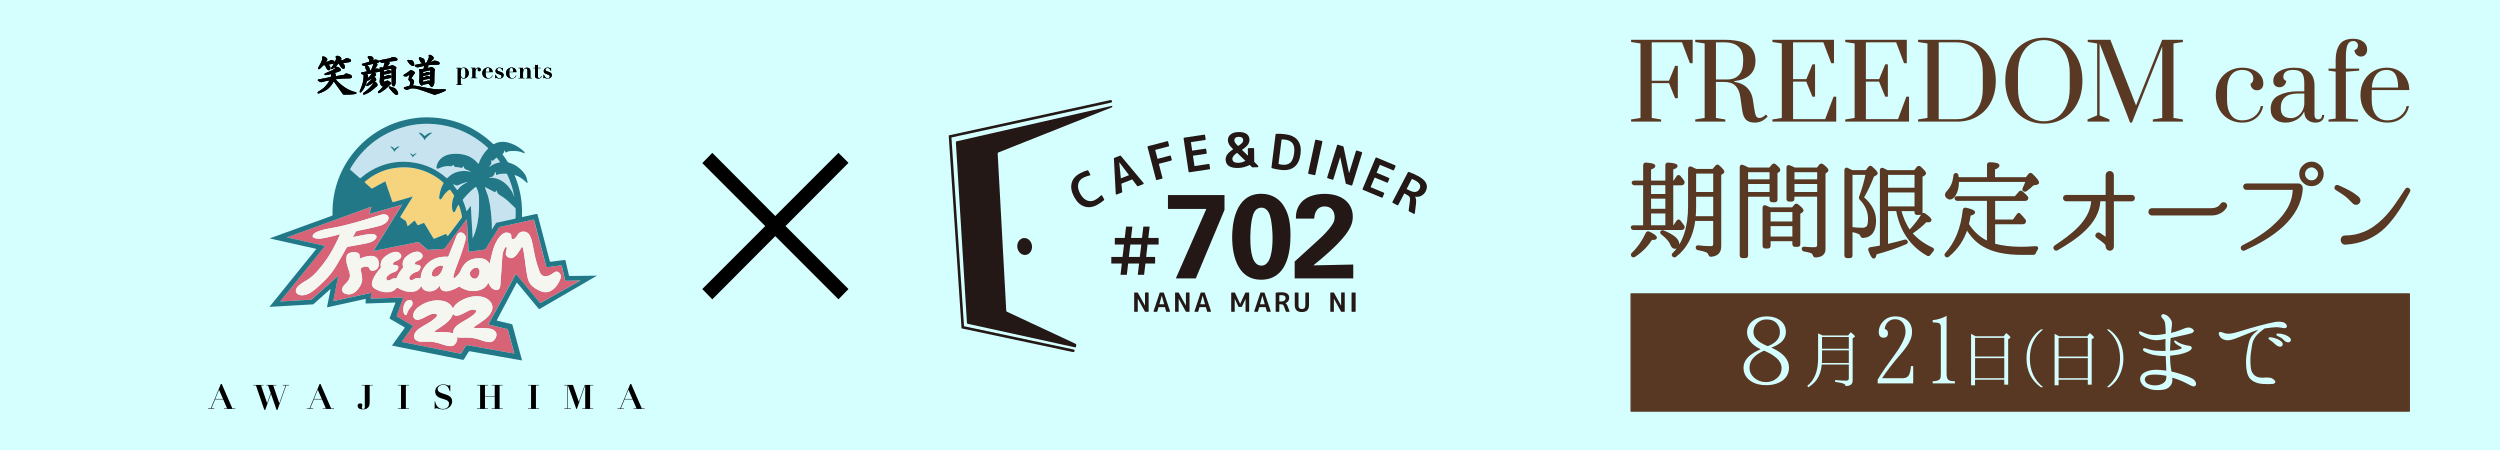
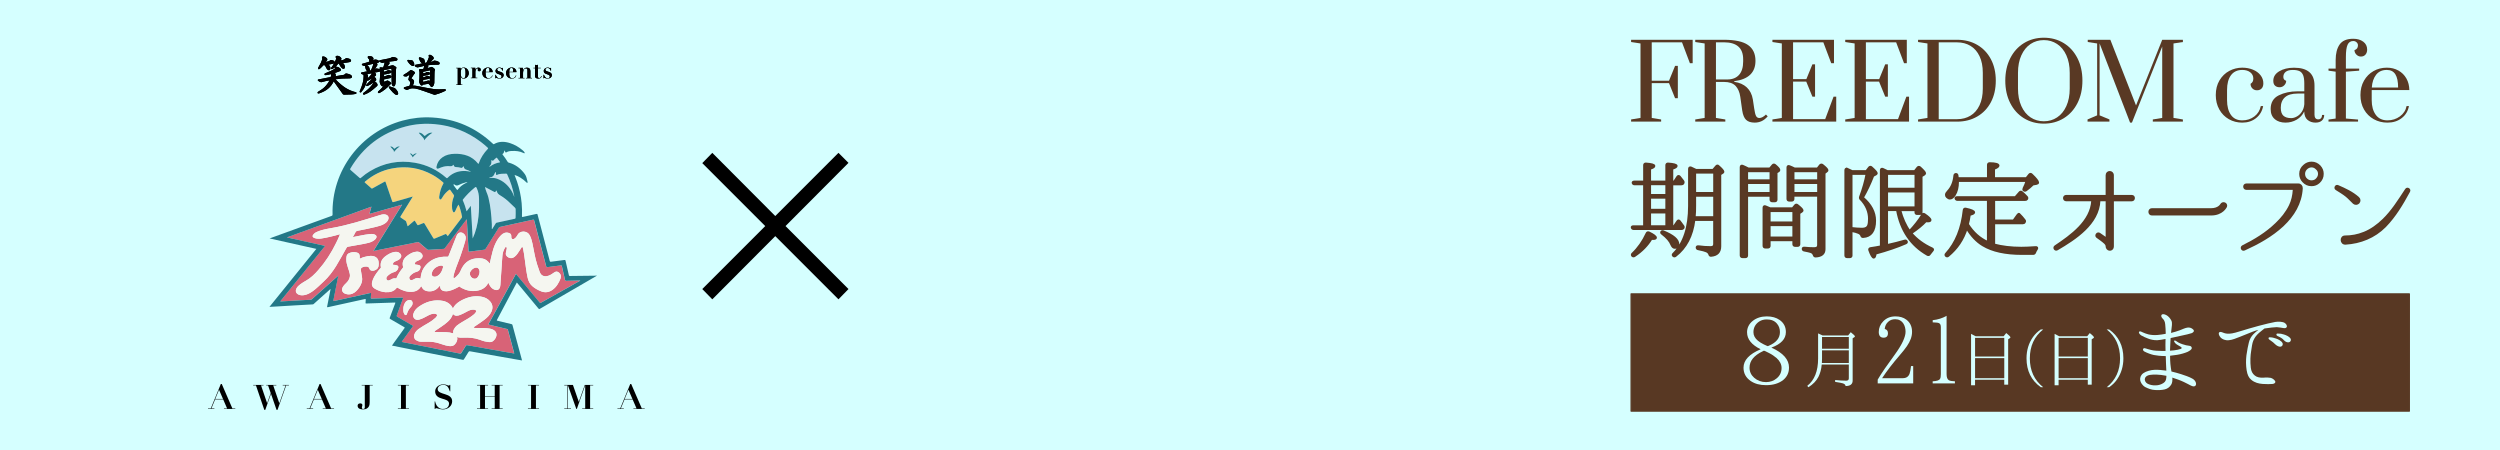
<svg xmlns="http://www.w3.org/2000/svg" id="_レイヤー_1" viewBox="0 0 1004.94 180.98">
  <defs>
    <style>.cls-1{fill:none;}.cls-2{clip-path:url(#clippath);}.cls-3{fill:#f5d47d;}.cls-4{fill:#f5f6f0;}.cls-5{fill:#d5ffff;}.cls-6{fill:#d86377;}.cls-7{fill:#c7e3ef;}.cls-8{fill:#231815;}.cls-9{fill:#237887;}.cls-10,.cls-11{fill:#593924;}.cls-12{fill:#583823;stroke:#593924;stroke-width:.5px;}.cls-12,.cls-11{stroke-linecap:round;stroke-linejoin:round;}.cls-13{clip-path:url(#clippath-1);}.cls-11{stroke:#583823;stroke-width:.84px;}</style>
    <clipPath id="clippath">
      <rect class="cls-1" x="367.68" y="13.26" width="219.57" height="155.25" />
    </clipPath>
    <clipPath id="clippath-1">
-       <rect class="cls-1" x="367.68" y="13.26" width="219.57" height="155.25" />
-     </clipPath>
+       </clipPath>
  </defs>
  <rect class="cls-5" width="1004.94" height="180.98" />
  <g>
    <g>
      <g>
        <path class="cls-3" d="M160.99,87.02c-.14,.23-.12,.33,.1,.47,.63,.41,1.24,.85,1.87,1.26,.18,.12,.28,.26,.34,.46,.16,.59,.35,1.16,.53,1.75,.16-.04,.26-.14,.36-.23,.72-.61,1.44-1.21,2.15-1.83,.22-.19,.35-.25,.52,.07,.26,.48,.59,.93,.87,1.4,.11,.19,.21,.22,.42,.14,.66-.28,1.33-.51,1.98-.8,.25-.11,.36-.06,.49,.17,1.18,1.96,2.37,3.91,3.55,5.88,.15,.25,.27,.28,.53,.17,1.43-.61,2.86-1.19,4.29-1.79,.2-.09,.31-.06,.43,.11,.16,.24,.35,.46,.55,.72,.39-.52,.76-1,1.12-1.47,1.5-1.97,2.99-3.95,4.49-5.92,.12-.16,.15-.33,.11-.53-.17-.95-.38-1.89-.66-2.81-.2-.65-.4-1.3-.69-1.96-.48,.56-.73,1.19-1.01,1.8-.17,.36-.27,.75-.53,1.07-.29,.35-.49,.34-.71-.06-.2-.37-.31-.76-.36-1.18-.21-1.72,.06-3.37,.73-4.96,.08-.2,.07-.34-.05-.52-.44-.68-.92-1.35-1.4-2-.18-.25-.3-.2-.5-.06-1.06,.77-1.92,1.72-2.6,2.84-.18,.3-.33,.62-.59,.86-.27,.24-.55,.18-.68-.16-.1-.26-.13-.53-.1-.81,.25-1.85,.71-3.64,1.66-5.27,.15-.25,.08-.36-.11-.52-1.29-1.14-2.67-2.15-4.18-2.98-5.14-2.86-10.6-3.71-16.36-2.59-4.06,.79-7.65,2.58-10.8,5.26-.2,.17-.27,.27-.02,.47,.86,.73,1.7,1.48,2.54,2.24,.19,.18,.32,.11,.49,.01,1.6-.89,3.2-1.76,4.79-2.65,.27-.15,.36-.09,.45,.19,.85,2.49,1.71,4.98,2.56,7.47,.21,.62,.21,.63,.84,.45,1.9-.54,3.79-1.09,5.69-1.62,.59-.17,1.18-.32,1.81-.49-.04,.08-.05,.11-.06,.13-1.62,2.62-3.23,5.24-4.86,7.85Z" />
        <path class="cls-7" d="M140.93,68.34c1.16,1,2.3,2.01,3.45,3.02,.42,.37,.42,.37,.85,0,1.1-.96,2.27-1.82,3.52-2.57,5.59-3.34,11.6-4.46,18.01-3.37,4.79,.82,9,2.87,12.65,6.07,.23,.2,.34,.16,.53-.03,1.47-1.51,3.26-2.39,5.35-2.66,1.35-.17,2.67-.04,4.01,.26-.08-.06-.16-.12-.24-.17-.52-.32-1.08-.51-1.65-.7-.51-.17-.87-.48-.95-1.05-.02-.11-.04-.26-.15-.28-.12-.02-.16,.13-.22,.22-.36,.46-.47,.49-1.03,.33-.53-.16-1.08-.22-1.63-.24-.51-.01-.91-.16-1.05-.71-.05-.21-.16-.31-.31-.07-.21,.35-.51,.43-.9,.41-.99-.04-1.98-.03-2.95,.22-.66,.18-1.28,.43-1.9,.7-.23,.1-.5,.16-.71-.03-.2-.18-.21-.43-.16-.7,.31-1.6,1.12-2.89,2.47-3.81,1.41-.96,3.05-1.3,4.71-1.35,3.72-.11,7.05,.84,9.5,3.89,.13,.16,.22,.24,.31-.04,.76-2.22,2.04-4.12,3.63-5.82,.18-.19,.2-.28,0-.46-.88-.82-1.8-1.6-2.76-2.33-5.48-4.15-11.64-6.56-18.5-7.16-4.01-.35-7.97-.06-11.86,.97-9.69,2.58-17.03,8.26-22.11,16.88-.15,.26-.12,.39,.1,.58Zm29.22-14.21s.08,.1,.12,.14c.37,.45,.38,.46,.84,.08,.61-.49,1.23-.95,2.05-1.03,.18-.02,.36,0,.54,0,.02,.03,.03,.05,.05,.08-1.28,.78-2.32,1.84-3.28,3,.04-.67-.4-1.06-.76-1.48-.37-.43-.77-.83-1.15-1.24-.09-.1-.18-.2-.23-.38,.76-.05,1.31,.33,1.81,.82Zm-4.43,7.99c.18,.25,.29,.17,.46,.03,.37-.3,.75-.57,1.37-.48-.67,.44-1.2,.93-1.68,1.58-.18-.72-.76-1.04-1.11-1.54,.36-.09,.68,.02,.96,.41Zm-7.45-2.53c.18,.25,.28,.22,.47,.05,.48-.41,.97-.79,1.65-.79,.07,0,.15-.03,.24,.08-.87,.57-1.6,1.29-2.31,2.2,.08-.6-.25-.89-.53-1.2-.3-.35-.66-.64-.94-1.08,.66-.03,1.09,.28,1.41,.74Z" />
-         <path class="cls-7" d="M187.96,73.24c-.3-.07-.5,.01-.69,.06-1.03,.26-2.02,.64-2.97,1.11-.57,.28-1.09,.21-1.57-.19-.1-.08-.21-.27-.34-.16-.1,.09-.06,.28-.01,.43,.03,.08,.09,.15,.14,.22,.37,.5,.76,1,1.12,1.51,.14,.2,.22,.24,.39,.01,.84-1.18,1.96-2.02,3.25-2.65,.21-.1,.41-.2,.69-.34Z" />
        <path class="cls-6" d="M190.68,124.49c-.09-.02-.17-.01-.26-.02-.97-.06-1.82,.28-2.64,.74-.87,.48-1.74,.94-2.66,1.32-1.06,.43-2.11,.74-3.04-.33-.23,.73-.56,1.36-.99,1.93-.67,.9-1.52,1.6-2.4,2.27-1.21,.92-2.5,1.71-3.75,2.57-.11,.08-.26,.13-.23,.3,.04,.2,.22,.19,.36,.2,.39,.02,.78,.04,1.17,.04,2,0,4.01-.1,5.99,.5-.1-.56-.04-1.07,.2-1.56,.29-.59,.68-1.11,1.19-1.53,.61-.51,1.28-.92,1.95-1.34,1.26-.79,2.6-1.45,3.81-2.33,.64-.46,1.29-.92,1.78-1.55,.49-.63,.32-1.06-.47-1.2Z" />
        <path class="cls-7" d="M201.13,78.59c-.67-.4-1.23-.85-1.43-1.64-.03-.12-.07-.31-.21-.32-.16-.01-.18,.19-.23,.3-.13,.3-.33,.35-.6,.22-.22-.11-.44-.23-.66-.34-.99-.53-1.98-1.06-3.07-1.64,.19,.76,.34,1.43,.62,2.06,.33,.74,.6,1.51,.79,2.3,.87,3.48,1.15,7.04,1.35,10.6,.04,.64,0,1.29,0,1.93,.05,0,.09,.01,.14,.02,.48-.76,.96-1.53,1.43-2.29,.08-.13,.17-.22,.34-.26,2.43-.52,4.85-1.06,7.28-1.58,.27-.06,.34-.2,.34-.43,.04-1.15,.1-2.31,.03-3.46-.01-.21-.09-.35-.23-.48-.69-.64-1.38-1.27-2.04-1.94-1.15-1.18-2.45-2.18-3.87-3.03Z" />
        <path class="cls-7" d="M197.01,66.9c1.13-.85,2.41-1.36,3.8-1.62,.18-.03,.26-.07,.12-.25-.39-.52-.77-1.05-1.16-1.57-.07-.09-.13-.15-.24-.05-.34,.3-.73,.52-1.01,.89q-.41,.55-.87,.09s-.04-.02-.08-.04c-.08,.07-.07,.16-.07,.23,.07,.8,.06,1.58-.67,2.14-.07,.05-.16,.17-.05,.25,.07,.06,.16-.02,.23-.08Z" />
        <path class="cls-7" d="M199.7,71.81c2.58,.87,4.47,2.59,5.89,4.88,.45,.72,.77,1.51,1.1,2.37,.02-.1,.03-.11,.03-.12-.56-3.08-1.52-6.04-2.86-8.87-.1-.21-.23-.26-.44-.25-1.22,.07-2.46-.09-3.61,.49-.22,.11-.4,0-.43-.25-.03-.22-.03-.45-.05-.67,0-.08,0-.19-.12-.2-.09,0-.12,.07-.16,.14-.13,.26-.27,.51-.38,.77-.27,.64-.72,1.03-1.41,1.16-.23,.04-.49,.1-.67,.34,1.07-.13,2.11-.12,3.11,.22Z" />
        <path class="cls-7" d="M186.9,82.74c.23,.71,.43,1.43,.66,2.19,.56-.73,1.1-1.44,1.7-2.22,.25,4.45,.49,8.8,.74,13.15,1.32-2.83,2.01-5.79,2.34-8.85,.25-2.34,.26-4.68,.22-7.03-.03-1.45-.25-2.87-.85-4.2-.35-.78-.38-.8-1.04-.25-1.68,1.4-3.22,2.94-4.58,4.66-.11,.14-.07,.24-.02,.37,.31,.71,.6,1.43,.84,2.17Z" />
        <path class="cls-6" d="M191.12,107.6c-.89,.2-1.52,.78-2,1.52-.18,.28-.27,.59-.24,.89,0,.99,.7,1.84,1.63,2.01,.54,.1,1.03-.05,1.4-.46,.4-.46,.66-1,.8-1.59,.12-.51,.11-1.02-.08-1.51-.26-.68-.8-1.01-1.51-.85Z" />
        <path class="cls-6" d="M177.38,106.74c-1.33,.03-3.58,1.14-3.84,3.31-.07,.59,.27,1.06,.86,1.16,.61,.11,1.14-.09,1.63-.41,1.2-.77,1.7-2,2.04-3.3,.13-.48-.17-.77-.71-.77Z" />
        <path class="cls-6" d="M232.92,112.75c-1.79,.04-3.59,.08-5.38,.13-.25,0-.37-.05-.43-.32-.4-1.81-.83-3.61-1.25-5.42-.12-.5-.11-.5-.64-.43-1.75,.23-3.51,.44-5.26,.68-.26,.03-.35-.03-.41-.27-.3-1.19-.62-2.37-.93-3.56-1.31-4.96-2.62-9.93-3.92-14.89-.07-.28-.14-.44-.51-.36-4.4,.98-8.81,1.94-13.21,2.9-.26,.06-.41,.17-.55,.39-1.74,2.79-3.48,5.57-5.22,8.35-.14,.23-.27,.39-.59,.43-1.95,.23-3.9,.5-5.86,.75-.42,.05-.47,.03-.47-.4,0-.59-.04-1.18-.08-1.77-.19-3.39-.37-6.79-.56-10.18-.01-.19-.03-.38-.06-.66-.6,.79-1.13,1.49-1.66,2.18-2.39,3.16-4.78,6.32-7.17,9.48-.1,.13-.18,.25-.38,.26-2.07,.12-4.13,.25-6.2,.39-.21,.01-.35-.06-.5-.19-1.07-.91-2.15-1.81-3.21-2.73-.21-.18-.4-.24-.67-.18-4.95,1-9.9,1.99-14.85,2.98-.93,.19-1.85,.37-2.86,.57,3.85-6.23,7.66-12.39,11.52-18.62-4.43,1.26-8.76,2.49-13.14,3.73,.27-1,.52-1.92,.8-2.92-11.34,4.13-22.61,8.23-33.98,12.36,5.17,1.16,10.23,2.29,15.35,3.43-6.03,7.46-12.01,14.86-18.04,22.31,.17,0,.25,0,.34,0,1.43-.08,2.86-.17,4.28-.25,2.55-.15,5.11-.3,7.67-.44,.17,0,.3-.07,.43-.18,3.11-2.79,6.23-5.57,9.34-8.35,.39-.35,.79-.7,1.22-1.07,.01,.09,.02,.12,.02,.14-.64,3.22-1.27,6.44-1.91,9.65-.07,.32,0,.39,.31,.32,1.39-.32,2.79-.62,4.18-.92,3.45-.76,6.9-1.51,10.35-2.27,.29-.06,.31,.03,.29,.27-.05,.52-.06,1.05-.11,1.58-.03,.31,.06,.4,.38,.39,4.08-.14,8.15-.27,12.23-.4q.45-.01,.3,.4c-.78,2.15-1.57,4.29-2.35,6.44-.24,.66-.23,.65,.39,1.01,1.95,1.13,3.89,2.27,5.84,3.39,.18,.1,.24,.18,.09,.36-.2,.24-.37,.51-.55,.76-1.25,1.74-2.5,3.47-3.76,5.2-.12,.16-.17,.25,.11,.3,.99,.18,1.98,.39,2.98,.59,3.93,.79,7.85,1.57,11.78,2.36,2.8,.56,5.61,1.13,8.41,1.7,.24,.05,.4,0,.54-.23,.6-.98,1.23-1.95,1.82-2.93,.12-.2,.25-.27,.48-.22,.35,.08,.72,.12,1.07,.18,2.81,.49,5.61,.99,8.42,1.49,2.51,.44,5.02,.89,7.53,1.33,.65,.11,1.3,.22,1.95,.33,0-.05,0-.07,0-.08-.85-3.16-1.7-6.31-2.55-9.47-.06-.21-.19-.27-.37-.31-1.47-.35-2.94-.71-4.41-1.06-1.03-.25-2.06-.5-3.09-.75,3.77-6.74,7.38-13.54,11.11-20.3,.1,.11,.18,.18,.25,.27,.68,.82,1.36,1.64,2.04,2.46,2.43,2.92,4.86,5.84,7.28,8.77,.13,.16,.21,.22,.42,.1,5.2-2.93,10.4-5.85,15.6-8.77,.08-.04,.19-.06,.21-.21-.1,0-.18,0-.27,0Zm-97.66-6.09c-1.48,2.42-3.16,4.66-5.26,6.58-1.4,1.28-2.71,2.65-4.25,3.76-1.07,.77-2.19,1.41-3.51,1.63-.72,.12-1.45,.1-2.15-.18-1.14-.47-1.49-1.46-.91-2.54,.37-.68,.92-1.18,1.53-1.64,.72-.54,1.5-1,2.28-1.44,1.93-1.08,3.49-2.61,4.93-4.26,2.89-3.28,5.24-6.93,7.15-10.86,.49-1.01,1.01-2.01,1.4-3.07,.05-.14,.1-.28,.17-.5-1.3,.39-2.53,.69-3.76,.98-1.28,.3-2.56,.6-3.86,.77-.83,.11-1.68,.09-2.5-.17-.99-.32-1.13-.91-.41-1.66,.61-.64,1.41-.95,2.21-1.23,1.65-.57,3.35-.9,5.07-1.19,3.22-.54,6.39-1.35,9.53-2.22,3.41-.94,6.77-2.06,10.15-3.07,.65-.2,1.32-.28,2-.08,.94,.28,1.33,1.05,.98,1.97-.27,.72-.82,1.22-1.44,1.64-.98,.65-2.09,.95-3.21,1.23-2.53,.64-5.09,1.16-7.65,1.65-.44,.08-.73,.26-.92,.68-.29,.62-.65,1.2-1.02,1.87,.97-.19,1.87-.37,2.77-.55,1.4-.28,2.8-.56,4.22-.7,.65-.06,1.31,0,1.91,.27,.67,.3,.82,.85,.42,1.48-.31,.48-.75,.8-1.23,1.08-1.02,.6-2.16,.85-3.31,1.06-2.25,.42-4.5,.81-6.75,1.22-.24,.04-.42,.14-.55,.38-1.34,2.38-2.64,4.77-4.06,7.1Zm13.31,1.49c-.34-1-.89-1.09-2.11-.96-.16,.02-.32,.08-.47,.13-.84,.28-1.05,.62-.91,1.49,.14,.85,.26,1.7,.42,2.55,.28,1.53-.21,2.88-1.04,4.11-.71,1.06-1.54,2.03-2.74,2.55-.96,.42-1.98,.44-2.97,.05-1.21-.48-1.58-1.56-.95-2.69,.33-.59,.8-1.05,1.28-1.51,.76-.73,1.37-1.56,1.55-2.64,.12-.75-.07-1.47-.29-2.18-.33-1.07-.73-2.12-.97-3.22-.2-.94-.22-1.89-.04-2.84,.11-.57,.44-.95,.94-1.19,1-.47,2.04-.58,3.11-.3,.83,.21,1.17,.65,1.21,1.5,.01,.25,.02,.5,.01,.75,0,.2,.02,.29,.24,.17,.96-.5,2-.77,3.06-.95,.75-.13,1.49-.17,2.24,.02,1.23,.3,1.98,1.2,2.06,2.46,.01,.2,.02,.4,.03,.49-.02,.91-.04,1.7-.78,2.25-.55,.41-1.14,.68-1.84,.63-.47-.04-.89-.21-1.05-.67Zm16.68,15.15c-.77,.83-1.37,1.75-1.66,2.85-.06,.24-.19,.48-.49,.5-.29,.03-.42-.2-.55-.39-.37-.57-.46-1.21-.42-1.96-.04-.88,.2-1.79,.71-2.63,.44-.73,1.11-1.06,1.94-1.1,.53-.03,1.01,.52,1.06,1.12,.05,.63-.18,1.16-.59,1.61Zm32.35,1.84c-.59,1.43-1.68,2.45-2.87,3.37-1.27,.98-2.63,1.83-3.95,2.74-.08,.06-.18,.1-.25,.17-.15,.15-.15,.3,.07,.36,.17,.05,.35,.05,.52,.06,1.48,.04,2.96-.05,4.44,.09,.85,.08,1.7,.16,2.49,.52,1.5,.68,1.94,2.04,1.13,3.48-.58,1.02-1.36,1.7-2.63,1.57-.39-.04-.77-.12-1.15-.18-.95-.14-1.83-.51-2.73-.82-2.04-.71-4.13-.88-6.26-.79-.88,.04-1.77,.08-2.66-.23,.27,1.13-.14,2.02-.82,2.83-.74,.89-1.69,.92-2.74,.75-1.37-.21-2.64-.76-3.96-1.14-1.27-.37-2.57-.57-3.89-.57-1.05,0-2.11,.01-3.16,0-.75,0-1.42-.3-2.03-.7-.65-.43-.88-1.4-.58-2.24,.33-.93,.97-1.63,1.76-2.2,1.26-.91,2.63-1.65,3.97-2.44,.98-.58,1.92-1.24,2.76-2.02,.19-.18,.36-.38,.5-.61,.27-.44,.16-.76-.33-.93-.61-.21-1.21-.11-1.81,.05-.61,.16-1.16,.47-1.71,.77-.98,.53-1.96,1.07-3.04,1.39-.71,.21-1.42,.26-2.02-.29-.62-.56-.74-1.36-.38-2.29,.42-1.1,1.18-1.93,2.12-2.58,2.56-1.78,5.37-2.73,8.52-2.48,1.77,.14,3.35,.74,4.51,2.17,.13,.16,.23,.33,.33,.5,.1,.17,.18,.35,.29,.58,.29-.52,.57-1,.95-1.42,1.03-1.12,2.33-1.85,3.71-2.45,2.32-1.01,4.73-1.38,7.23-.82,1.22,.27,2.28,.85,3.09,1.81,1.02,1.2,1.17,2.54,.58,3.97Zm27.71-13.24c-.72,1.83-1.69,3.53-3.38,4.67-1.36,.92-2.83,1.12-4.36,.53-1.22-.47-2.36-1.09-3.39-1.92-1.16-.93-1.79-2.17-2.1-3.59-.52-2.42-.82-4.88-1.14-7.34-.19-1.41-.36-2.83-.67-4.22-.04-.18-.09-.36-.16-.54-.12-.33-.26-.36-.46-.08-.33,.47-.63,.96-.93,1.45-.52,.83-1.06,1.64-1.83,2.27-.74,.61-1.54,.83-2.46,.36-.98-.5-1.3-1.14-1.05-2.21,.09-.4,.2-.8,.29-1.2,.02-.07,.03-.15,.03-.22-.02-.23,0-.53-.27-.61-.25-.07-.36,.18-.47,.36-.6,.97-.92,2.04-1.02,3.15-.17,1.92-.27,3.85-.4,5.78-.11,1.67-.23,3.35-.35,5.02-.04,.54-.03,1.08-.16,1.61-.28,1.19-1.04,1.63-2.21,1.26-1-.32-1.61-1.07-2.1-1.94-.15-.26-.26-.54-.4-.82-.16,.11-.21,.28-.29,.42-1,1.71-2.58,2.5-4.47,2.76-2.13,.3-4.14-.1-6.02-1.12-.22-.12-.45-.24-.61-.44-.16-.2-.29-.17-.51-.05-1.3,.73-2.64,1.38-4.11,1.71-.58,.13-1.17,.15-1.75,.04-1.17-.22-1.73-.97-1.66-2.28-.33,.36-.63,.72-.96,1.04-1.25,1.2-2.75,1.56-4.41,1.22-1.07-.22-1.78-.92-2.19-1.98-.26,.34-.49,.65-.74,.94-.83,.96-1.94,1.3-3.15,1.35-2.05,.09-3.89-.59-5.62-1.63-.16-.1-.25-.14-.39,.04-1.17,1.51-2.78,1.86-4.57,1.73-1.42-.1-2.74-.58-3.98-1.27-1.28-.7-1.64-1.54-1.28-2.97,.34-1.32,1.06-2.45,1.84-3.55,.47-.67,.99-1.29,1.53-1.9,.08-.09,.14-.17,.11-.3-.39-2,.44-3.44,2.02-4.58,1.03-.74,2.12-1.35,3.38-1.57,.85-.15,1.68-.08,2.33,.6,.62,.65,.63,1.33,.02,2-.51,.56-1.16,.85-1.85,1.11-.45,.17-.87,.39-1.02,.91-.14,.45-.11,.51,.35,.53,.39,.02,.77,.1,1.14,.2,.55,.15,.73,.44,.63,1-.14,.79-.82,1.47-1.59,1.68-1.14,.3-2.11,.91-2.91,1.78-.24,.26-.35,.57-.3,.93,.09,.55,.49,.81,1.03,.69,.37-.09,.69-.29,1.01-.48,.55-.31,1.13-.47,1.76-.34,.19,.04,.24-.05,.3-.18,.62-1.5,1.51-2.82,2.53-4.07,.08-.1,.15-.18,.11-.33-.51-1.86,.1-3.31,1.58-4.47,1.14-.89,2.37-1.6,3.85-1.7,.74-.05,1.41,.15,1.94,.72,.63,.68,.63,1.35,0,2.03-.49,.53-1.14,.79-1.8,1.05-.47,.19-.81,.49-.87,1.03-.02,.2,0,.31,.26,.33,.41,.03,.82,.11,1.22,.19,.71,.14,.91,.5,.75,1.2-.17,.75-.62,1.29-1.42,1.5-1.07,.28-1.97,.85-2.71,1.68-.25,.28-.41,.59-.31,.99,.16,.63,.54,.87,1.17,.68,.24-.07,.46-.19,.68-.32,.99-.59,1.57-.65,2.66-.23,.17-1.57,.48-3.08,1.37-4.39,1.6-2.34,3.8-3.78,6.6-4.26,.93-.16,1.87-.24,2.81-.15,.24,.02,.38-.05,.48-.32,1.07-2.73,2.17-5.44,3.26-8.16,.32-.8,1.01-1.34,1.71-1.3,.79,.05,1.68,.82,1.87,1.59,.15,.62,.02,1.22-.13,1.82-.43,1.7-1.04,3.34-1.57,5-.76,2.37-1.78,4.64-2.56,7-.24,.72-.48,1.45-.6,2.2-.02,.11-.04,.22-.04,.34,0,.38,.22,.51,.54,.31,.54-.33,.93-.84,1.37-1.28,.73-.73,1.01-1.72,1.48-2.59,1.44-2.73,3.74-3.99,6.76-4.01,1.14,0,2.25,.11,3.21,.84,.47,.36,.87,.78,1.26,1.31,.18-.82,.34-1.58,.52-2.32,.42-1.73,.79-3.48,1.5-5.13,.63-1.47,1.4-2.86,2.57-3.99,.88-.85,1.88-1.27,3.11-.87,.68,.22,.95,.57,.96,1.29,0,.15,0,.3,0,.45,.02,.66,.6,.98,1.15,.63,.45-.29,.82-.66,1.1-1.12,.09-.15,.2-.29,.27-.45,.91-1.83,3.83-1.81,4.84,.05,.58,1.06,.9,2.19,1.14,3.36,.58,2.81,1.01,5.66,1.88,8.41,.31,.96,.64,1.92,.98,2.87,.22,.61,.5,1.18,1.07,1.55,.8,.52,1.65,.44,2.49,.16,.87-.28,1.6-.82,2.34-1.33,.74-.51,1.3-.46,1.97,.12,.72,.62,.85,1.44,.53,2.23Z" />
        <path class="cls-9" d="M239.45,110.82c-3.44,.05-6.88,.12-10.31,.12-.32,0-.43-.1-.49-.4-.43-1.91-.89-3.82-1.32-5.74-.06-.26-.15-.33-.4-.3-1.79,.23-3.58,.44-5.36,.7-.39,.06-.51-.02-.61-.39-1.62-6.17-3.25-12.34-4.86-18.51-.09-.34-.21-.36-.51-.3-1.79,.4-3.59,.77-5.38,1.19-.39,.09-.41-.03-.39-.34,.09-1.73,.02-3.46-.13-5.19-.27-2.94-.9-5.81-1.84-8.61-.31-.91-.67-1.8-1.01-2.73,.87,.26,1.65,.65,2.4,1.11,.88,.55,1.68,1.19,2.41,1.92,.09,.09,.18,.24,.35,.12,.15-.1,.11-.23,.07-.37-.02-.06-.03-.12-.04-.18-.26-1-.42-2.04-1.05-2.91-1.64-2.27-3.75-3.88-6.47-4.64-.15-.04-.3-.07-.4-.24-.64-1.04-1.33-2.04-2.08-3-.11-.14-.12-.22,.06-.31,.3-.15,.44-.44,.52-.75,.06-.21,.12-.41,.18-.64,.2,.21,.2,.45,.31,.64,.09,.15,.19,.35,.4,.2,.71-.48,1.51-.55,2.34-.58,1.53-.06,3.03,.07,4.44,.75,.21,.1,.42,.22,.7,.16-.16-.58-.59-.93-1-1.28-1.46-1.23-3.1-2.17-4.91-2.77-2.2-.72-4.38-.83-6.47,.36-.22,.12-.31,.02-.44-.1-6.87-6.47-15-10.04-24.44-10.58-4.03-.23-7.99,.2-11.88,1.25-16.72,4.52-28.67,20.01-28.16,37.8,0,.27-.07,.39-.33,.49-7.69,2.78-15.37,5.58-23.05,8.37-.61,.22-1.21,.45-1.93,.71,6.32,1.41,12.53,2.8,18.79,4.2-6.29,7.78-12.54,15.52-18.85,23.31,1.11-.06,2.11-.11,3.11-.17,2.38-.14,4.76-.29,7.14-.43,2.35-.14,4.71-.26,7.06-.39,.16,0,.32-.02,.45-.15,1.32-1.19,2.65-2.37,3.97-3.55,.92-.82,1.85-1.65,2.79-2.49,.04,.17,0,.3-.02,.43-.44,2.19-.87,4.39-1.31,6.58-.06,.27,.02,.36,.3,.3,3.45-.76,6.91-1.52,10.36-2.28,1.51-.33,3.03-.66,4.54-1,.28-.06,.35,0,.32,.29-.05,.39-.04,.78-.08,1.16-.03,.26,.03,.35,.31,.34,1.99-.08,3.99-.14,5.98-.2,1.81-.06,3.61-.12,5.42-.18,.24,0,.33,.01,.22,.3-.74,1.93-1.45,3.86-2.19,5.79-.11,.29-.04,.4,.21,.54,1.87,1.07,3.72,2.16,5.59,3.24,.25,.14,.26,.23,.09,.46-1.37,1.87-2.72,3.76-4.08,5.64-.31,.43-.62,.87-.94,1.33,4.32,.87,8.59,1.73,12.87,2.59,5.2,1.04,10.4,2.07,15.6,3.13,.25,.05,.36-.02,.48-.21,.61-.99,1.25-1.97,1.85-2.97,.14-.23,.29-.29,.54-.25,1.77,.32,3.55,.63,5.32,.94,2.36,.42,4.73,.83,7.09,1.25,2.22,.39,4.43,.78,6.65,1.17,.62,.11,1.24,.21,1.87,.32,0-.07,0-.1,0-.12-1.28-4.71-2.56-9.43-3.83-14.15-.06-.21-.18-.28-.36-.32-1.87-.45-3.74-.91-5.61-1.35-.31-.07-.38-.13-.21-.44,2.55-4.79,5.1-9.6,7.64-14.39,.1-.18,.2-.36,.31-.56,.16,.19,.29,.34,.41,.49,2.77,3.33,5.53,6.66,8.29,9.99,.17,.21,.3,.28,.54,.11,.27-.2,.58-.34,.88-.51,6.49-3.77,12.97-7.53,19.46-11.3,.85-.49,1.7-.99,2.55-1.48,0-.03-.02-.05-.03-.08-.14,0-.27,0-.41,0Zm-32.41-27.25c.15,.14,.22,.28,.23,.48,.06,1.15,0,2.31-.03,3.46,0,.24-.07,.38-.34,.43-2.43,.52-4.86,1.05-7.28,1.58-.17,.04-.25,.13-.34,.26-.47,.77-.95,1.53-1.43,2.29-.05,0-.09-.01-.14-.02,0-.64,.03-1.29,0-1.93-.2-3.57-.49-7.12-1.35-10.6-.2-.79-.46-1.56-.79-2.3-.28-.63-.43-1.3-.62-2.06,1.08,.58,2.07,1.11,3.07,1.64,.22,.12,.44,.23,.66,.34,.27,.14,.48,.08,.6-.22,.05-.12,.07-.31,.23-.3,.14,0,.18,.2,.21,.32,.2,.8,.76,1.24,1.43,1.64,1.41,.85,2.71,1.85,3.87,3.03,.66,.67,1.36,1.3,2.04,1.94Zm-10.21-16.84c.73-.56,.73-1.34,.67-2.14,0-.07-.02-.15,.07-.23,.04,.02,.07,.02,.08,.04q.46,.46,.87-.09c.28-.36,.67-.59,1.01-.89,.11-.1,.17-.04,.24,.05,.39,.52,.77,1.05,1.16,1.57,.13,.18,.06,.22-.12,.25-1.39,.25-2.66,.76-3.8,1.62-.07,.05-.16,.13-.23,.08-.11-.09-.02-.2,.05-.25Zm.43,4.52c.69-.13,1.15-.52,1.41-1.16,.11-.27,.25-.52,.38-.77,.03-.07,.07-.14,.16-.14,.13,0,.11,.11,.12,.2,.02,.22,.02,.45,.05,.67,.03,.26,.21,.36,.43,.25,1.15-.58,2.4-.42,3.61-.49,.21-.01,.34,.04,.44,.25,1.34,2.83,2.3,5.79,2.86,8.87,0,.01,0,.02-.03,.12-.33-.86-.65-1.64-1.1-2.37-1.42-2.28-3.31-4-5.89-4.88-1-.34-2.04-.35-3.11-.22,.18-.24,.44-.3,.67-.34Zm-56.42-3.49c5.09-8.62,12.43-14.29,22.11-16.88,3.89-1.04,7.85-1.33,11.86-.97,6.86,.6,13.01,3.01,18.5,7.16,.96,.73,1.88,1.51,2.76,2.33,.2,.18,.18,.28,0,.46-1.6,1.7-2.88,3.6-3.63,5.82-.1,.28-.19,.2-.31,.04-2.45-3.05-5.78-4-9.5-3.89-1.66,.05-3.3,.38-4.71,1.35-1.35,.92-2.16,2.21-2.47,3.81-.05,.26-.04,.51,.16,.7,.21,.19,.48,.14,.71,.03,.62-.28,1.24-.53,1.9-.7,.97-.26,1.96-.27,2.95-.22,.38,.02,.69-.07,.9-.41,.14-.24,.26-.14,.31,.07,.14,.56,.54,.7,1.05,.71,.55,.02,1.1,.08,1.63,.24,.56,.16,.67,.13,1.03-.33,.07-.08,.1-.24,.22-.22,.11,.02,.14,.17,.15,.28,.08,.57,.45,.88,.95,1.05,.57,.19,1.14,.38,1.65,.7,.08,.05,.16,.11,.24,.17-1.33-.3-2.66-.43-4.01-.26-2.09,.27-3.88,1.15-5.35,2.66-.19,.2-.3,.24-.53,.03-3.65-3.2-7.86-5.25-12.65-6.07-6.41-1.1-12.42,.03-18.01,3.37-1.25,.75-2.42,1.61-3.52,2.57-.42,.37-.42,.37-.85,0-1.15-1.01-2.29-2.02-3.45-3.02-.22-.19-.25-.33-.1-.58Zm23.26,11.78c-1.9,.54-3.79,1.09-5.69,1.62-.63,.18-.63,.17-.84-.45-.86-2.49-1.72-4.98-2.56-7.47-.09-.28-.18-.34-.45-.19-1.59,.89-3.19,1.77-4.79,2.65-.17,.1-.3,.16-.49-.01-.83-.76-1.68-1.51-2.54-2.24-.24-.21-.18-.3,.02-.47,3.15-2.68,6.74-4.47,10.8-5.26,5.76-1.12,11.22-.26,16.36,2.59,1.5,.84,2.89,1.84,4.18,2.98,.18,.16,.25,.27,.11,.52-.95,1.63-1.41,3.42-1.66,5.27-.04,.28,0,.55,.1,.81,.12,.33,.41,.4,.68,.16,.26-.24,.41-.56,.59-.86,.68-1.12,1.55-2.06,2.6-2.84,.2-.15,.32-.19,.5,.06,.48,.66,.95,1.32,1.4,2,.12,.18,.13,.32,.05,.52-.67,1.59-.94,3.24-.73,4.96,.05,.41,.17,.81,.36,1.18,.21,.4,.42,.41,.71,.06,.26-.32,.36-.71,.53-1.07,.29-.61,.53-1.24,1.01-1.8,.29,.66,.49,1.31,.69,1.96,.28,.92,.49,1.87,.66,2.81,.04,.2,.01,.36-.11,.53-1.5,1.97-2.99,3.95-4.49,5.92-.36,.48-.72,.95-1.12,1.47-.2-.26-.39-.48-.55-.72-.12-.17-.23-.2-.43-.11-1.43,.6-2.86,1.19-4.29,1.79-.26,.11-.38,.08-.53-.17-1.18-1.96-2.37-3.91-3.55-5.88-.13-.22-.24-.28-.49-.17-.65,.29-1.33,.52-1.98,.8-.21,.09-.31,.05-.42-.14-.28-.47-.61-.92-.87-1.4-.17-.32-.3-.26-.52-.07-.71,.62-1.43,1.22-2.15,1.83-.1,.09-.2,.19-.36,.23-.18-.59-.37-1.16-.53-1.75-.06-.21-.16-.35-.34-.46-.63-.41-1.24-.85-1.87-1.26-.22-.14-.24-.24-.1-.47,1.63-2.61,3.24-5.23,4.86-7.85,.01-.02,.02-.04,.06-.13-.63,.17-1.22,.33-1.81,.49Zm19.92-3.31c-.17,.23-.24,.19-.39-.01-.36-.51-.74-1-1.12-1.51-.05-.07-.11-.14-.14-.22-.05-.14-.09-.34,.01-.43,.13-.11,.23,.08,.34,.16,.48,.4,1,.47,1.57,.19,.95-.47,1.94-.85,2.97-1.11,.2-.05,.39-.13,.69-.06-.28,.14-.48,.24-.69,.34-1.29,.63-2.41,1.48-3.25,2.65Zm2.07,3.97c1.36-1.72,2.9-3.26,4.58-4.66,.66-.55,.69-.53,1.04,.25,.61,1.34,.83,2.75,.85,4.2,.04,2.35,.03,4.69-.22,7.03-.33,3.05-1.02,6.02-2.34,8.85-.24-4.35-.49-8.7-.74-13.15-.6,.78-1.14,1.49-1.7,2.22-.23-.76-.43-1.48-.66-2.19-.24-.74-.53-1.46-.84-2.17-.06-.13-.09-.23,.02-.37Zm46.9,32.76c-5.2,2.92-10.4,5.84-15.6,8.77-.21,.12-.29,.06-.42-.1-2.42-2.93-4.86-5.85-7.28-8.77-.68-.82-1.36-1.64-2.04-2.46-.07-.08-.15-.16-.25-.27-3.73,6.76-7.34,13.56-11.11,20.3,1.03,.25,2.06,.5,3.09,.75,1.47,.35,2.94,.71,4.41,1.06,.18,.04,.31,.1,.37,.31,.85,3.16,1.7,6.31,2.55,9.47,0,.01,0,.02,0,.08-.65-.11-1.3-.22-1.95-.33-2.51-.44-5.02-.88-7.53-1.33-2.81-.5-5.61-.99-8.42-1.49-.36-.06-.72-.1-1.07-.18-.23-.05-.35,.02-.48,.22-.6,.98-1.23,1.95-1.82,2.93-.14,.24-.3,.28-.54,.23-2.8-.57-5.61-1.14-8.41-1.7-3.92-.79-7.85-1.57-11.78-2.36-.99-.2-1.98-.41-2.98-.59-.28-.05-.23-.14-.11-.3,1.25-1.73,2.51-3.47,3.76-5.2,.18-.25,.35-.52,.55-.76,.15-.18,.09-.26-.09-.36-1.95-1.13-3.89-2.27-5.84-3.39-.63-.36-.63-.35-.39-1.01,.78-2.15,1.57-4.29,2.35-6.44q.15-.41-.3-.4c-4.08,.13-8.15,.26-12.23,.4-.32,.01-.41-.07-.38-.39,.05-.52,.06-1.05,.11-1.58,.02-.24,0-.34-.29-.27-3.45,.77-6.9,1.52-10.35,2.27-1.39,.31-2.79,.61-4.18,.92-.32,.07-.38,0-.31-.32,.65-3.22,1.28-6.43,1.91-9.65,0-.02,0-.05-.02-.14-.42,.37-.82,.72-1.22,1.07-3.12,2.78-6.23,5.57-9.34,8.35-.13,.11-.26,.18-.43,.18-2.56,.14-5.11,.29-7.67,.44-1.43,.08-2.86,.17-4.28,.25-.09,0-.17,0-.34,0,6.02-7.45,12.01-14.85,18.04-22.31-5.13-1.15-10.18-2.28-15.35-3.43,11.37-4.13,22.64-8.23,33.98-12.36-.27,1-.52,1.93-.8,2.92,4.38-1.24,8.7-2.47,13.14-3.73-3.86,6.24-7.67,12.4-11.52,18.62,1-.2,1.93-.38,2.86-.57,4.95-.99,9.9-1.98,14.85-2.98,.28-.06,.47,0,.67,.18,1.06,.92,2.14,1.82,3.21,2.73,.15,.13,.29,.2,.5,.19,2.07-.14,4.13-.27,6.2-.39,.2-.01,.28-.13,.38-.26,2.39-3.16,4.78-6.32,7.17-9.48,.53-.7,1.06-1.4,1.66-2.18,.03,.28,.05,.47,.06,.66,.19,3.39,.37,6.79,.56,10.18,.03,.59,.08,1.18,.08,1.77,0,.43,.05,.45,.47,.4,1.95-.26,3.9-.52,5.86-.75,.32-.04,.45-.21,.59-.43,1.74-2.78,3.49-5.57,5.22-8.35,.14-.22,.29-.33,.55-.39,4.41-.96,8.81-1.92,13.21-2.9,.38-.08,.44,.07,.51,.36,1.3,4.96,2.61,9.93,3.92,14.89,.31,1.19,.63,2.37,.93,3.56,.06,.24,.15,.3,.41,.27,1.75-.24,3.51-.45,5.26-.68,.53-.07,.53-.08,.64,.43,.42,1.8,.85,3.61,1.25,5.42,.06,.27,.17,.33,.43,.32,1.79-.05,3.59-.09,5.38-.13,.08,0,.17,0,.27,0-.02,.15-.13,.17-.21,.21Z" />
        <path class="cls-4" d="M224.77,109.67c-.67-.58-1.23-.63-1.97-.12-.74,.51-1.48,1.05-2.34,1.33-.84,.27-1.7,.36-2.49-.16-.56-.37-.85-.95-1.07-1.55-.34-.95-.67-1.91-.98-2.87-.87-2.75-1.3-5.6-1.88-8.41-.24-1.17-.57-2.3-1.14-3.36-1.01-1.86-3.93-1.89-4.84-.05-.08,.16-.18,.3-.27,.45-.28,.46-.65,.83-1.1,1.12-.55,.35-1.13,.03-1.15-.63,0-.15,0-.3,0-.45,0-.72-.27-1.07-.96-1.29-1.24-.4-2.24,.02-3.11,.87-1.16,1.13-1.94,2.51-2.57,3.99-.7,1.65-1.07,3.4-1.5,5.13-.18,.75-.34,1.5-.52,2.32-.39-.54-.79-.96-1.26-1.31-.95-.73-2.07-.85-3.21-.84-3.03,.02-5.32,1.29-6.76,4.01-.46,.88-.75,1.86-1.48,2.59-.44,.45-.83,.95-1.37,1.28-.32,.2-.53,.07-.54-.31,0-.11,.02-.22,.04-.34,.12-.76,.37-1.48,.6-2.2,.78-2.36,1.8-4.63,2.56-7,.53-1.67,1.14-3.31,1.57-5,.15-.6,.28-1.2,.13-1.82-.19-.77-1.08-1.54-1.87-1.59-.7-.04-1.4,.5-1.71,1.3-1.08,2.72-2.19,5.44-3.26,8.16-.11,.27-.24,.34-.48,.32-.94-.08-1.88,0-2.81,.15-2.8,.48-5.01,1.92-6.6,4.26-.89,1.31-1.2,2.82-1.37,4.39-1.1-.41-1.68-.36-2.66,.23-.21,.13-.43,.25-.68,.32-.63,.18-1.01-.05-1.17-.68-.1-.41,.05-.71,.31-.99,.74-.82,1.64-1.4,2.71-1.68,.8-.21,1.25-.75,1.42-1.5,.16-.71-.04-1.07-.75-1.2-.41-.08-.81-.16-1.22-.19-.26-.02-.28-.13-.26-.33,.06-.54,.4-.85,.87-1.03,.65-.26,1.3-.52,1.8-1.05,.63-.68,.63-1.35,0-2.03-.52-.57-1.19-.77-1.94-.72-1.49,.1-2.71,.81-3.85,1.7-1.48,1.16-2.1,2.61-1.58,4.47,.04,.15-.03,.23-.11,.33-1.02,1.25-1.91,2.58-2.53,4.07-.06,.14-.1,.22-.3,.18-.63-.13-1.21,.03-1.76,.34-.33,.18-.64,.39-1.01,.48-.55,.13-.94-.13-1.03-.69-.06-.36,.06-.67,.3-.93,.8-.87,1.77-1.48,2.91-1.78,.78-.2,1.46-.89,1.59-1.68,.1-.57-.08-.85-.63-1-.37-.1-.75-.18-1.14-.2-.46-.03-.49-.08-.35-.53,.16-.52,.57-.74,1.02-.91,.68-.26,1.34-.56,1.85-1.11,.61-.67,.6-1.35-.02-2-.66-.68-1.48-.75-2.33-.6-1.26,.22-2.35,.83-3.38,1.57-1.58,1.13-2.42,2.58-2.02,4.58,.03,.13-.03,.21-.11,.3-.54,.61-1.06,1.23-1.53,1.9-.78,1.1-1.5,2.23-1.84,3.55-.36,1.43,0,2.27,1.28,2.97,1.24,.68,2.56,1.16,3.98,1.27,1.78,.13,3.4-.23,4.57-1.73,.14-.17,.23-.14,.39-.04,1.73,1.05,3.57,1.72,5.62,1.63,1.21-.05,2.32-.39,3.15-1.35,.25-.29,.47-.6,.74-.94,.41,1.05,1.12,1.76,2.19,1.98,1.66,.34,3.16-.02,4.41-1.22,.33-.32,.63-.68,.96-1.04-.07,1.31,.49,2.06,1.66,2.28,.59,.11,1.17,.09,1.75-.04,1.47-.34,2.81-.98,4.11-1.71,.21-.12,.34-.15,.51,.05,.16,.19,.38,.31,.61,.44,1.89,1.02,3.89,1.42,6.02,1.12,1.89-.27,3.46-1.06,4.47-2.76,.08-.14,.14-.32,.29-.42,.14,.28,.25,.56,.4,.82,.49,.87,1.1,1.62,2.1,1.94,1.17,.37,1.93-.07,2.21-1.26,.13-.53,.12-1.07,.16-1.61,.11-1.67,.24-3.35,.35-5.02,.13-1.93,.22-3.85,.4-5.78,.1-1.11,.42-2.19,1.02-3.15,.11-.18,.23-.43,.47-.36,.27,.08,.25,.38,.27,.61,0,.07-.01,.15-.03,.22-.1,.4-.2,.8-.29,1.2-.25,1.07,.07,1.71,1.05,2.21,.92,.47,1.72,.25,2.46-.36,.77-.63,1.31-1.44,1.83-2.27,.3-.49,.6-.98,.93-1.45,.2-.29,.34-.25,.46,.08,.06,.18,.12,.36,.16,.54,.31,1.39,.48,2.81,.67,4.22,.33,2.45,.62,4.91,1.14,7.34,.31,1.43,.94,2.66,2.1,3.59,1.03,.82,2.17,1.45,3.39,1.92,1.54,.59,3,.39,4.36-.53,1.69-1.15,2.66-2.84,3.38-4.67,.31-.79,.18-1.61-.53-2.23Zm-46.69-2.16c-.34,1.3-.84,2.52-2.04,3.3-.5,.32-1.03,.52-1.63,.41-.59-.11-.93-.57-.86-1.16,.26-2.18,2.5-3.28,3.84-3.31,.53,0,.83,.29,.71,.77Zm14.63,2.45c-.14,.59-.4,1.14-.8,1.59-.37,.41-.85,.56-1.4,.46-.93-.16-1.63-1.02-1.63-2.01-.03-.3,.06-.61,.24-.89,.48-.75,1.11-1.32,2-1.52,.71-.16,1.25,.18,1.51,.85,.19,.5,.2,1.01,.08,1.51Z" />
        <path class="cls-4" d="M193.93,119.35c-2.5-.56-4.91-.19-7.23,.82-1.38,.6-2.67,1.32-3.71,2.45-.38,.41-.66,.89-.95,1.42-.11-.22-.2-.4-.29-.58-.1-.17-.21-.35-.33-.5-1.16-1.43-2.74-2.03-4.51-2.17-3.15-.26-5.97,.69-8.52,2.48-.94,.66-1.7,1.49-2.12,2.58-.36,.93-.23,1.73,.38,2.29,.6,.55,1.31,.5,2.02,.29,1.07-.32,2.06-.86,3.04-1.39,.55-.3,1.1-.61,1.71-.77,.6-.16,1.2-.26,1.81-.05,.5,.17,.6,.49,.33,.93-.14,.23-.31,.43-.5,.61-.84,.78-1.77,1.43-2.76,2.02-1.33,.79-2.7,1.53-3.97,2.44-.79,.57-1.43,1.26-1.76,2.2-.3,.85-.07,1.81,.58,2.24,.61,.41,1.28,.7,2.03,.7,1.05,0,2.11,0,3.16,0,1.32,0,2.62,.2,3.89,.57,1.32,.38,2.59,.93,3.96,1.14,1.05,.16,2,.13,2.74-.75,.68-.81,1.09-1.71,.82-2.83,.89,.32,1.78,.27,2.66,.23,2.13-.09,4.23,.08,6.26,.79,.89,.31,1.78,.68,2.73,.82,.38,.06,.77,.14,1.15,.18,1.26,.13,2.05-.55,2.63-1.57,.81-1.43,.37-2.8-1.13-3.48-.79-.36-1.64-.44-2.49-.52-1.48-.14-2.96-.05-4.44-.09-.17,0-.35-.01-.52-.06-.22-.06-.22-.21-.07-.36,.07-.07,.16-.11,.25-.17,1.32-.91,2.68-1.75,3.95-2.74,1.19-.93,2.27-1.95,2.87-3.37,.6-1.43,.44-2.77-.58-3.97-.82-.96-1.88-1.54-3.09-1.81Zm-2.78,6.34c-.49,.63-1.14,1.09-1.78,1.55-1.21,.88-2.55,1.54-3.81,2.33-.67,.42-1.34,.84-1.95,1.34-.51,.42-.9,.94-1.19,1.53-.24,.48-.31,1-.2,1.56-1.98-.61-3.99-.5-5.99-.5-.39,0-.78-.02-1.17-.04-.14,0-.32,0-.36-.2-.03-.18,.12-.23,.23-.3,1.25-.86,2.54-1.65,3.75-2.57,.88-.67,1.73-1.37,2.4-2.27,.43-.58,.76-1.2,.99-1.93,.93,1.07,1.98,.76,3.04,.33,.92-.38,1.79-.84,2.66-1.32,.82-.45,1.67-.8,2.64-.74,.09,0,.18,0,.26,.02,.79,.15,.96,.57,.47,1.2Z" />
        <path class="cls-4" d="M139.87,99.18c2.25-.4,4.5-.8,6.75-1.22,1.15-.21,2.29-.46,3.31-1.06,.48-.28,.92-.61,1.23-1.08,.4-.62,.24-1.17-.42-1.48-.61-.28-1.26-.34-1.91-.27-1.42,.14-2.82,.43-4.22,.7-.9,.18-1.8,.36-2.77,.55,.37-.66,.73-1.25,1.02-1.87,.2-.42,.48-.6,.92-.68,2.56-.49,5.12-1.01,7.65-1.65,1.11-.28,2.23-.58,3.21-1.23,.63-.41,1.17-.91,1.44-1.64,.35-.92-.05-1.69-.98-1.97-.67-.2-1.34-.12-2,.08-3.39,1.01-6.75,2.13-10.15,3.07-3.15,.87-6.31,1.68-9.53,2.22-1.71,.29-3.42,.62-5.07,1.19-.81,.28-1.6,.59-2.21,1.23-.72,.75-.58,1.35,.41,1.66,.82,.26,1.67,.28,2.5,.17,1.3-.17,2.58-.47,3.86-.77,1.23-.29,2.45-.59,3.76-.98-.08,.22-.12,.36-.17,.5-.4,1.06-.91,2.06-1.4,3.07-1.91,3.93-4.26,7.57-7.15,10.86-1.45,1.64-3,3.17-4.93,4.26-.79,.44-1.56,.91-2.28,1.44-.61,.45-1.16,.96-1.53,1.64-.58,1.08-.23,2.07,.91,2.54,.7,.28,1.42,.3,2.15,.18,1.32-.22,2.44-.87,3.51-1.63,1.54-1.11,2.85-2.49,4.25-3.76,2.1-1.92,3.78-4.16,5.26-6.58,1.42-2.33,2.72-4.73,4.06-7.1,.13-.24,.31-.33,.55-.38Z" />
        <path class="cls-4" d="M151.46,108.18c.73-.54,.76-1.34,.78-2.25,0-.09-.01-.29-.03-.49-.08-1.26-.83-2.16-2.06-2.46-.74-.18-1.49-.14-2.24-.02-1.06,.18-2.1,.46-3.06,.95-.22,.12-.25,.03-.24-.17,0-.25,0-.5-.01-.75-.04-.85-.38-1.28-1.21-1.5-1.07-.28-2.11-.17-3.11,.3-.5,.24-.83,.62-.94,1.19-.18,.95-.16,1.89,.04,2.84,.24,1.1,.64,2.15,.97,3.22,.22,.71,.41,1.42,.29,2.18-.17,1.08-.78,1.91-1.55,2.64-.48,.46-.96,.92-1.28,1.51-.63,1.13-.26,2.21,.95,2.69,.99,.39,2,.37,2.97-.05,1.2-.53,2.03-1.49,2.74-2.55,.83-1.24,1.32-2.58,1.04-4.11-.15-.85-.28-1.7-.42-2.55-.14-.87,.07-1.21,.91-1.49,.15-.05,.31-.11,.47-.13,1.22-.13,1.77-.04,2.11,.96,.16,.46,.58,.63,1.05,.67,.7,.05,1.29-.22,1.84-.63Z" />
        <path class="cls-4" d="M164.78,120.57c-.82,.04-1.5,.37-1.94,1.1-.5,.84-.74,1.74-.71,2.63-.04,.76,.04,1.4,.42,1.96,.13,.2,.26,.42,.55,.39,.3-.03,.43-.27,.49-.5,.29-1.11,.9-2.02,1.66-2.85,.41-.45,.64-.98,.59-1.61-.04-.6-.53-1.14-1.06-1.12Z" />
        <path class="cls-9" d="M169.72,54.93c.36,.42,.8,.8,.76,1.48,.96-1.16,1.99-2.22,3.28-3-.02-.03-.03-.05-.05-.08-.18,0-.36-.01-.54,0-.81,.08-1.44,.54-2.05,1.03-.47,.37-.47,.36-.84-.08-.04-.05-.08-.1-.12-.14-.5-.49-1.05-.87-1.81-.82,.05,.18,.14,.28,.23,.38,.39,.41,.79,.81,1.15,1.24Z" />
        <path class="cls-9" d="M158.33,61.14c.71-.9,1.43-1.63,2.31-2.2-.09-.11-.17-.08-.24-.08-.67,0-1.17,.39-1.65,.79-.19,.16-.29,.2-.47-.05-.32-.46-.76-.77-1.41-.74,.28,.44,.64,.73,.94,1.08,.27,.32,.61,.6,.53,1.2Z" />
        <path class="cls-9" d="M167.55,61.68c-.61-.09-1,.18-1.37,.48-.17,.14-.28,.21-.46-.03-.28-.39-.6-.5-.96-.41,.35,.5,.93,.83,1.11,1.54,.48-.66,1.01-1.14,1.68-1.58Z" />
      </g>
      <g>
        <path d="M84.73,164.19l4.04-9.84h.37l4.27,9.84h1.17v.19h-4.55v-.19h1.26l-1.57-3.63h-3.25l-1.5,3.63h1.21v.19h-2.56v-.19h1.14Zm1.79-3.82h3.12l-1.6-3.7-1.52,3.7Z" />
        <path d="M105.92,154.73v.19h-.99l2.44,7.14h.03l1.42-4.04-1.06-3.1h-.73v-.19h4.05v.19h-1.26l2.45,7.16h.03l2.51-7.16h-1.17v-.19h2.49v.19h-1.1l-3.48,9.83h-.39l-2.22-6.41h-.03l-2.28,6.41h-.39l-3.36-9.83h-1.11v-.19h4.15Z" />
        <path d="M124.43,164.19l4.04-9.84h.37l4.27,9.84h1.17v.19h-4.55v-.19h1.26l-1.57-3.63h-3.25l-1.5,3.63h1.21v.19h-2.56v-.19h1.14Zm1.79-3.82h3.12l-1.6-3.7-1.52,3.7Z" />
        <path d="M148.55,162.45c-.03,.33-.13,.66-.3,.97-.17,.31-.44,.58-.81,.81-.37,.23-.88,.34-1.55,.34-.24,0-.48-.02-.73-.06-.25-.04-.48-.12-.69-.22s-.38-.26-.51-.45c-.14-.19-.2-.43-.2-.72,0-.05,0-.12,.01-.22,0-.1,.05-.21,.12-.32,.07-.11,.17-.21,.32-.29,.14-.09,.35-.13,.62-.13,.07,0,.16,0,.25,.02,.09,.01,.19,.04,.27,.09,.09,.05,.16,.11,.22,.2,.06,.09,.09,.2,.09,.35,0,.06,0,.14-.03,.24-.02,.1-.04,.2-.07,.31-.03,.11-.05,.21-.07,.3-.02,.09-.03,.15-.03,.19,0,.14,.02,.24,.07,.31,.05,.07,.11,.12,.17,.16,.06,.03,.13,.05,.2,.05,.07,0,.12,0,.16,0,.15,0,.27-.03,.35-.09,.08-.06,.13-.13,.17-.22,.04-.09,.06-.19,.06-.29,0-.1,0-.2,0-.28v-8.58h-1.25v-.19h4.46v.19h-1.25v6.7c0,.23-.02,.51-.05,.84Z" />
        <path d="M164.4,154.73v.19h-1.25v9.27h1.25v.19h-4.46v-.19h1.25v-9.27h-1.25v-.19h4.46Z" />
        <path d="M174.93,161.37c.02,.11,.05,.25,.09,.43s.11,.37,.2,.57c.09,.2,.19,.41,.32,.62,.13,.21,.29,.41,.48,.59,.21,.21,.41,.37,.6,.47s.38,.19,.56,.24c.18,.05,.34,.08,.5,.08,.16,0,.3,0,.44,0,.48,0,.87-.07,1.18-.22,.31-.15,.55-.33,.73-.55,.18-.22,.3-.44,.37-.68,.07-.24,.11-.45,.11-.63,0-.33-.08-.61-.24-.83-.16-.22-.37-.4-.63-.54-.26-.14-.56-.27-.89-.37-.33-.1-.68-.2-1.03-.31-.35-.1-.7-.23-1.03-.37-.33-.14-.63-.32-.89-.54-.26-.22-.47-.49-.63-.82-.16-.33-.24-.73-.24-1.22,0-.36,.08-.71,.24-1.04,.16-.33,.39-.63,.68-.89,.29-.26,.63-.47,1.04-.62,.4-.16,.84-.24,1.31-.24,.3,0,.56,.03,.79,.08,.23,.05,.42,.11,.6,.17,.17,.06,.32,.12,.45,.17,.13,.05,.25,.08,.36,.08,.13,0,.21-.02,.25-.06s.08-.12,.13-.22h.22v2.58h-.18c-.11-.32-.22-.63-.35-.94-.12-.31-.28-.58-.47-.83-.19-.25-.43-.45-.72-.6-.29-.15-.66-.23-1.1-.23-.36,0-.68,.05-.96,.15-.28,.1-.51,.23-.7,.39s-.33,.34-.43,.54c-.1,.2-.15,.4-.15,.61,0,.32,.08,.58,.25,.79,.17,.21,.39,.39,.66,.54,.27,.15,.58,.28,.93,.39,.35,.11,.7,.22,1.07,.34,.37,.12,.72,.25,1.07,.39,.35,.14,.66,.32,.93,.54,.27,.22,.49,.48,.66,.79,.17,.31,.25,.69,.25,1.14s-.09,.86-.27,1.26c-.18,.4-.44,.75-.77,1.04s-.72,.54-1.18,.71c-.46,.18-.97,.26-1.52,.26-.28,0-.56-.03-.83-.08-.28-.05-.53-.11-.77-.17-.24-.06-.45-.12-.64-.17s-.32-.08-.41-.08c-.13,0-.22,.02-.27,.06-.05,.04-.1,.12-.15,.25h-.22v-3.01h.2Z" />
        <path d="M196.2,154.73v.19h-1.25v4.45h3.92v-4.45h-1.25v-.19h4.46v.19h-1.25v9.27h1.25v.19h-4.46v-.19h1.25v-4.64h-3.92v4.64h1.25v.19h-4.46v-.19h1.25v-9.27h-1.25v-.19h4.46Z" />
        <path d="M216.68,154.73v.19h-1.25v9.27h1.25v.19h-4.46v-.19h1.25v-9.27h-1.25v-.19h4.46Z" />
        <path d="M230.3,154.73l2.35,6.75h.03l2.39-6.75h3.39v.19h-1.25v9.27h1.25v.19h-4.45v-.19h1.23v-9.27h-.03l-3.33,9.46h-.22l-3.35-9.46h-.03v9.27h1.25v.19h-2.71v-.19h1.25v-9.27h-1.25v-.19h3.48Z" />
        <path d="M249.31,164.19l4.04-9.84h.37l4.27,9.84h1.17v.19h-4.55v-.19h1.26l-1.57-3.63h-3.25l-1.5,3.63h1.21v.19h-2.56v-.19h1.14Zm1.79-3.82h3.12l-1.6-3.7-1.52,3.7Z" />
      </g>
      <g>
        <g>
          <path d="M183.37,27.42v-.13h1.8v.72h.02c.2-.57,.58-.85,1.14-.85,.38,0,.69,.07,.96,.22,.26,.15,.48,.33,.65,.55,.17,.22,.3,.46,.38,.72,.08,.26,.12,.5,.12,.73,0,.29-.05,.57-.16,.83-.11,.26-.25,.5-.43,.7-.18,.2-.41,.37-.67,.49-.26,.12-.55,.18-.86,.18s-.54-.09-.72-.25c-.18-.16-.32-.35-.4-.58h-.02v3.27h.66v.13h-2.48v-.13h.64v-6.6h-.64Zm1.85,2.61c.01,.24,.06,.47,.14,.68,.08,.21,.19,.38,.35,.52,.15,.14,.36,.21,.63,.21,.18,0,.33-.05,.43-.15,.1-.1,.19-.23,.24-.42,.06-.18,.09-.4,.11-.65,0-.25,.02-.54,.02-.86,0-.39-.02-.71-.04-.98-.03-.27-.08-.48-.15-.65-.07-.17-.16-.28-.27-.35-.11-.07-.25-.1-.42-.1-.23,0-.43,.07-.57,.2-.14,.14-.25,.31-.32,.51-.07,.21-.12,.44-.14,.68-.03,.25-.03,.48-.03,.69s0,.42,.03,.66" />
          <path d="M191.06,27.28v.81h.02c.12-.25,.27-.46,.47-.64,.2-.18,.46-.27,.78-.27,.27,0,.49,.08,.66,.22,.17,.15,.25,.36,.25,.61,0,.19-.05,.35-.14,.46-.09,.1-.25,.17-.45,.17-.15,0-.29-.03-.41-.1-.12-.06-.18-.18-.18-.34,0-.02,0-.05,.01-.1,0-.05,.01-.1,.02-.16,.01-.05,.02-.1,.03-.15,0-.05,.01-.07,.01-.08,0-.05-.01-.09-.03-.12-.01-.03-.03-.06-.06-.08-.02-.02-.07-.04-.13-.04-.07,0-.14,.03-.24,.09-.1,.06-.19,.15-.27,.27-.09,.11-.16,.26-.22,.42-.06,.17-.09,.35-.09,.56v2.48h.77v.13h-2.58v-.13h.63v-3.89h-.63v-.13h1.79Z" />
          <path d="M195.2,29.45c0,.23,0,.47,.03,.71,.02,.23,.07,.45,.16,.64,.08,.19,.21,.35,.37,.47,.16,.12,.39,.18,.68,.18,.26,0,.47-.05,.65-.15,.18-.1,.32-.21,.43-.34,.11-.13,.2-.25,.25-.37,.05-.12,.09-.21,.09-.27l.13,.05c-.03,.13-.09,.26-.17,.39-.08,.14-.18,.27-.32,.39-.14,.12-.3,.22-.5,.3-.2,.08-.44,.12-.73,.12-.34,0-.65-.05-.95-.15-.29-.1-.54-.25-.76-.44-.22-.19-.38-.42-.51-.7-.12-.28-.18-.59-.18-.94,0-.28,.05-.55,.17-.82,.12-.26,.27-.49,.48-.7,.21-.2,.45-.37,.72-.49,.27-.13,.57-.19,.89-.19,.23,0,.45,.03,.68,.11,.23,.07,.43,.18,.61,.33,.18,.15,.33,.34,.44,.58,.12,.23,.18,.52,.18,.85h-2.86v.44Zm1.55-1.22c0-.07,0-.16,0-.27,0-.1-.03-.2-.07-.31-.04-.1-.1-.19-.19-.26-.08-.07-.21-.1-.36-.1-.22,0-.39,.05-.51,.15-.12,.1-.21,.24-.27,.39-.05,.16-.1,.33-.11,.52-.02,.19-.03,.36-.03,.53h1.55v-.65Z" />
          <path d="M199.26,30.04c.08,.18,.16,.36,.24,.53,.08,.17,.17,.32,.28,.44,.12,.13,.25,.24,.4,.32,.16,.08,.35,.12,.58,.12,.05,0,.13,0,.23,0,.1,0,.19-.03,.29-.08,.09-.05,.18-.12,.24-.23,.07-.1,.1-.24,.1-.43,0-.06,0-.12-.02-.18-.02-.06-.05-.12-.1-.19-.05-.07-.13-.13-.23-.19-.1-.06-.24-.12-.41-.19l-.79-.29c-.09-.03-.19-.08-.29-.13-.1-.06-.2-.13-.29-.22-.09-.09-.16-.2-.22-.32-.05-.13-.09-.27-.09-.45,0-.19,.04-.37,.12-.53,.08-.17,.19-.31,.33-.44,.14-.12,.31-.22,.5-.3,.19-.07,.41-.11,.64-.11,.13,0,.24,.01,.35,.04,.11,.03,.2,.05,.29,.09,.08,.03,.17,.06,.23,.08,.07,.02,.12,.04,.16,.04,.07,0,.12-.01,.13-.04,.02-.03,.04-.06,.05-.09h.14v1.18h-.12c-.07-.16-.13-.3-.2-.45-.07-.14-.15-.27-.24-.37-.09-.11-.21-.19-.34-.25-.14-.06-.3-.09-.5-.09-.21,0-.41,.06-.59,.17-.18,.11-.27,.28-.27,.5,0,.05,0,.09,.02,.16,.01,.06,.04,.11,.09,.18,.05,.06,.12,.12,.21,.18,.09,.06,.22,.12,.39,.18l.83,.28c.35,.13,.61,.29,.79,.49,.18,.19,.27,.45,.27,.76,0,.21-.05,.4-.14,.57-.1,.17-.22,.31-.37,.44-.16,.12-.33,.21-.53,.28-.2,.06-.41,.1-.62,.1-.12,0-.24-.02-.38-.04-.14-.03-.27-.06-.39-.1-.13-.04-.24-.07-.35-.09-.1-.02-.18-.04-.24-.04-.05,0-.09,0-.11,.03-.02,.02-.05,.06-.07,.11h-.14v-1.41h.14Z" />
          <path d="M204.71,29.45c0,.23,0,.47,.03,.71,.02,.23,.07,.45,.15,.64,.08,.19,.21,.35,.37,.47,.16,.12,.38,.18,.68,.18,.26,0,.48-.05,.65-.15,.18-.1,.32-.21,.44-.34,.12-.13,.2-.25,.26-.37,.05-.12,.09-.21,.09-.27l.14,.05c-.03,.13-.08,.26-.17,.39-.08,.14-.18,.27-.32,.39-.13,.12-.3,.22-.5,.3-.2,.08-.45,.12-.72,.12-.34,0-.65-.05-.95-.15-.29-.1-.55-.25-.76-.44-.22-.19-.39-.42-.51-.7-.12-.28-.18-.59-.18-.94,0-.28,.06-.55,.17-.82,.12-.26,.28-.49,.48-.7,.21-.2,.44-.37,.72-.49,.28-.13,.57-.19,.89-.19,.23,0,.45,.03,.68,.11,.23,.07,.43,.18,.61,.33,.18,.15,.33,.34,.45,.58,.12,.23,.18,.52,.18,.85h-2.86v.44Zm1.55-1.22c0-.07,0-.16-.01-.27,0-.1-.03-.2-.07-.31-.04-.1-.1-.19-.19-.26-.08-.07-.21-.1-.36-.1-.22,0-.39,.05-.51,.15s-.21,.24-.27,.39c-.06,.16-.1,.33-.11,.52-.02,.19-.03,.36-.04,.53h1.55v-.65Z" />
          <path d="M209.06,31.31v-3.89h-.64v-.13h1.8v.97h.02c.02-.06,.07-.15,.14-.27,.06-.12,.15-.24,.28-.35,.12-.11,.28-.22,.47-.31,.19-.09,.44-.13,.73-.13,.42,0,.76,.12,1,.37,.23,.25,.35,.58,.35,1.01v2.74h.65v.13h-2.44v-.13h.6v-3.06c0-.27-.05-.47-.16-.6-.11-.13-.26-.19-.44-.19-.16,0-.31,.04-.44,.11-.15,.08-.27,.18-.38,.33-.1,.15-.19,.33-.25,.55-.06,.23-.1,.48-.1,.78v2.08h.61v.13h-2.44v-.13h.64Z" />
          <path d="M215.34,26.13c.1,.02,.2,.04,.3,.04s.19-.01,.3-.04c.1-.03,.2-.06,.3-.1v1.25h1.13v.13h-1.13v3.25c0,.1,0,.19,.02,.28,.01,.08,.04,.16,.07,.23,.04,.06,.09,.12,.16,.16,.07,.04,.16,.06,.26,.06,.13,0,.23-.03,.32-.08,.09-.05,.17-.12,.23-.2,.06-.08,.11-.17,.16-.28,.04-.1,.08-.2,.1-.3l.15,.03c-.04,.22-.11,.4-.2,.53-.1,.13-.2,.24-.32,.3-.12,.07-.25,.12-.38,.14-.13,.02-.26,.04-.39,.04-.33,0-.59-.04-.78-.12-.19-.08-.32-.18-.41-.29-.08-.11-.13-.24-.15-.37-.01-.14-.02-.26-.02-.38v-2.99h-.65v-.13h.65v-1.25c.1,.04,.2,.07,.3,.1" />
          <path d="M218.64,30.04c.08,.18,.16,.36,.24,.53,.08,.17,.18,.32,.29,.44,.11,.13,.24,.24,.4,.32,.16,.08,.35,.12,.58,.12,.06,0,.13,0,.23,0,.1,0,.19-.03,.28-.08,.1-.05,.18-.12,.24-.23,.07-.1,.1-.24,.1-.43,0-.06,0-.12-.02-.18-.02-.06-.05-.12-.1-.19-.05-.07-.13-.13-.23-.19-.1-.06-.24-.12-.41-.19l-.79-.29c-.09-.03-.19-.08-.29-.13-.1-.06-.2-.13-.29-.22-.09-.09-.16-.2-.22-.32-.05-.13-.08-.27-.08-.45,0-.19,.04-.37,.12-.53,.08-.17,.18-.31,.33-.44,.14-.12,.3-.22,.5-.3,.2-.07,.41-.11,.65-.11,.12,0,.23,.01,.35,.04,.1,.03,.2,.05,.29,.09,.09,.03,.17,.06,.23,.08,.07,.02,.12,.04,.16,.04,.07,0,.11-.01,.13-.04,.02-.03,.04-.06,.05-.09h.13v1.18h-.12c-.07-.16-.13-.3-.2-.45-.07-.14-.15-.27-.24-.37-.1-.11-.21-.19-.35-.25-.14-.06-.31-.09-.51-.09-.22,0-.41,.06-.59,.17-.18,.11-.27,.28-.27,.5,0,.05,0,.09,.01,.16,.02,.06,.05,.11,.1,.18,.04,.06,.11,.12,.21,.18,.1,.06,.23,.12,.39,.18l.82,.28c.35,.13,.62,.29,.8,.49,.18,.19,.27,.45,.27,.76,0,.21-.05,.4-.14,.57-.09,.17-.22,.31-.37,.44-.16,.12-.33,.21-.53,.28-.2,.06-.41,.1-.62,.1-.12,0-.24-.02-.38-.04-.14-.03-.27-.06-.39-.1-.13-.04-.24-.07-.35-.09-.1-.02-.18-.04-.25-.04-.05,0-.09,0-.11,.03-.02,.02-.04,.06-.07,.11h-.14v-1.41h.14Z" />
          <path d="M183.37,27.42v-.13h1.8v.72h.02c.2-.57,.58-.85,1.14-.85,.38,0,.69,.07,.96,.22,.26,.15,.48,.33,.65,.55,.17,.22,.3,.46,.38,.72,.08,.26,.12,.5,.12,.73,0,.29-.05,.57-.16,.83-.11,.26-.25,.5-.43,.7-.18,.2-.41,.37-.67,.49-.26,.12-.55,.18-.86,.18s-.54-.09-.72-.25c-.18-.16-.32-.35-.4-.58h-.02v3.27h.66v.13h-2.48v-.13h.64v-6.6h-.64Zm1.85,2.61c.01,.24,.06,.47,.14,.68,.08,.21,.19,.38,.35,.52,.15,.14,.36,.21,.63,.21,.18,0,.33-.05,.43-.15,.1-.1,.19-.23,.24-.42,.06-.18,.09-.4,.11-.65,0-.25,.02-.54,.02-.86,0-.39-.02-.71-.04-.98-.03-.27-.08-.48-.15-.65-.07-.17-.16-.28-.27-.35-.11-.07-.25-.1-.42-.1-.23,0-.43,.07-.57,.2-.14,.14-.25,.31-.32,.51-.07,.21-.12,.44-.14,.68-.03,.25-.03,.48-.03,.69s0,.42,.03,.66" />
          <path d="M191.06,27.28v.81h.02c.12-.25,.27-.46,.47-.64,.2-.18,.46-.27,.78-.27,.27,0,.49,.08,.66,.22,.17,.15,.25,.36,.25,.61,0,.19-.05,.35-.14,.46-.09,.1-.25,.17-.45,.17-.15,0-.29-.03-.41-.1-.12-.06-.18-.18-.18-.34,0-.02,0-.05,.01-.1,0-.05,.01-.1,.02-.16,.01-.05,.02-.1,.03-.15,0-.05,.01-.07,.01-.08,0-.05-.01-.09-.03-.12-.01-.03-.03-.06-.06-.08-.02-.02-.07-.04-.13-.04-.07,0-.14,.03-.24,.09-.1,.06-.19,.15-.27,.27-.09,.11-.16,.26-.22,.42-.06,.17-.09,.35-.09,.56v2.48h.77v.13h-2.58v-.13h.63v-3.89h-.63v-.13h1.79Z" />
          <path d="M195.2,29.45c0,.23,0,.47,.03,.71,.02,.23,.07,.45,.16,.64,.08,.19,.21,.35,.37,.47,.16,.12,.39,.18,.68,.18,.26,0,.47-.05,.65-.15,.18-.1,.32-.21,.43-.34,.11-.13,.2-.25,.25-.37,.05-.12,.09-.21,.09-.27l.13,.05c-.03,.13-.09,.26-.17,.39-.08,.14-.18,.27-.32,.39-.14,.12-.3,.22-.5,.3-.2,.08-.44,.12-.73,.12-.34,0-.65-.05-.95-.15-.29-.1-.54-.25-.76-.44-.22-.19-.38-.42-.51-.7-.12-.28-.18-.59-.18-.94,0-.28,.05-.55,.17-.82,.12-.26,.27-.49,.48-.7,.21-.2,.45-.37,.72-.49,.27-.13,.57-.19,.89-.19,.23,0,.45,.03,.68,.11,.23,.07,.43,.18,.61,.33,.18,.15,.33,.34,.44,.58,.12,.23,.18,.52,.18,.85h-2.86v.44Zm1.55-1.22c0-.07,0-.16,0-.27,0-.1-.03-.2-.07-.31-.04-.1-.1-.19-.19-.26-.08-.07-.21-.1-.36-.1-.22,0-.39,.05-.51,.15-.12,.1-.21,.24-.27,.39-.05,.16-.1,.33-.11,.52-.02,.19-.03,.36-.03,.53h1.55v-.65Z" />
          <path d="M199.26,30.04c.08,.18,.16,.36,.24,.53,.08,.17,.17,.32,.28,.44,.12,.13,.25,.24,.4,.32,.16,.08,.35,.12,.58,.12,.05,0,.13,0,.23,0,.1,0,.19-.03,.29-.08,.09-.05,.18-.12,.24-.23,.07-.1,.1-.24,.1-.43,0-.06,0-.12-.02-.18-.02-.06-.05-.12-.1-.19-.05-.07-.13-.13-.23-.19-.1-.06-.24-.12-.41-.19l-.79-.29c-.09-.03-.19-.08-.29-.13-.1-.06-.2-.13-.29-.22-.09-.09-.16-.2-.22-.32-.05-.13-.09-.27-.09-.45,0-.19,.04-.37,.12-.53,.08-.17,.19-.31,.33-.44,.14-.12,.31-.22,.5-.3,.19-.07,.41-.11,.64-.11,.13,0,.24,.01,.35,.04,.11,.03,.2,.05,.29,.09,.08,.03,.17,.06,.23,.08,.07,.02,.12,.04,.16,.04,.07,0,.12-.01,.13-.04,.02-.03,.04-.06,.05-.09h.14v1.18h-.12c-.07-.16-.13-.3-.2-.45-.07-.14-.15-.27-.24-.37-.09-.11-.21-.19-.34-.25-.14-.06-.3-.09-.5-.09-.21,0-.41,.06-.59,.17-.18,.11-.27,.28-.27,.5,0,.05,0,.09,.02,.16,.01,.06,.04,.11,.09,.18,.05,.06,.12,.12,.21,.18,.09,.06,.22,.12,.39,.18l.83,.28c.35,.13,.61,.29,.79,.49,.18,.19,.27,.45,.27,.76,0,.21-.05,.4-.14,.57-.1,.17-.22,.31-.37,.44-.16,.12-.33,.21-.53,.28-.2,.06-.41,.1-.62,.1-.12,0-.24-.02-.38-.04-.14-.03-.27-.06-.39-.1-.13-.04-.24-.07-.35-.09-.1-.02-.18-.04-.24-.04-.05,0-.09,0-.11,.03-.02,.02-.05,.06-.07,.11h-.14v-1.41h.14Z" />
          <path d="M204.71,29.45c0,.23,0,.47,.03,.71,.02,.23,.07,.45,.15,.64,.08,.19,.21,.35,.37,.47,.16,.12,.38,.18,.68,.18,.26,0,.48-.05,.65-.15,.18-.1,.32-.21,.44-.34,.12-.13,.2-.25,.26-.37,.05-.12,.09-.21,.09-.27l.14,.05c-.03,.13-.08,.26-.17,.39-.08,.14-.18,.27-.32,.39-.13,.12-.3,.22-.5,.3-.2,.08-.45,.12-.72,.12-.34,0-.65-.05-.95-.15-.29-.1-.55-.25-.76-.44-.22-.19-.39-.42-.51-.7-.12-.28-.18-.59-.18-.94,0-.28,.06-.55,.17-.82,.12-.26,.28-.49,.48-.7,.21-.2,.44-.37,.72-.49,.28-.13,.57-.19,.89-.19,.23,0,.45,.03,.68,.11,.23,.07,.43,.18,.61,.33,.18,.15,.33,.34,.45,.58,.12,.23,.18,.52,.18,.85h-2.86v.44Zm1.55-1.22c0-.07,0-.16-.01-.27,0-.1-.03-.2-.07-.31-.04-.1-.1-.19-.19-.26-.08-.07-.21-.1-.36-.1-.22,0-.39,.05-.51,.15s-.21,.24-.27,.39c-.06,.16-.1,.33-.11,.52-.02,.19-.03,.36-.04,.53h1.55v-.65Z" />
          <path d="M209.06,31.31v-3.89h-.64v-.13h1.8v.97h.02c.02-.06,.07-.15,.14-.27,.06-.12,.15-.24,.28-.35,.12-.11,.28-.22,.47-.31,.19-.09,.44-.13,.73-.13,.42,0,.76,.12,1,.37,.23,.25,.35,.58,.35,1.01v2.74h.65v.13h-2.44v-.13h.6v-3.06c0-.27-.05-.47-.16-.6-.11-.13-.26-.19-.44-.19-.16,0-.31,.04-.44,.11-.15,.08-.27,.18-.38,.33-.1,.15-.19,.33-.25,.55-.06,.23-.1,.48-.1,.78v2.08h.61v.13h-2.44v-.13h.64Z" />
          <path d="M215.34,26.13c.1,.02,.2,.04,.3,.04s.19-.01,.3-.04c.1-.03,.2-.06,.3-.1v1.25h1.13v.13h-1.13v3.25c0,.1,0,.19,.02,.28,.01,.08,.04,.16,.07,.23,.04,.06,.09,.12,.16,.16,.07,.04,.16,.06,.26,.06,.13,0,.23-.03,.32-.08,.09-.05,.17-.12,.23-.2,.06-.08,.11-.17,.16-.28,.04-.1,.08-.2,.1-.3l.15,.03c-.04,.22-.11,.4-.2,.53-.1,.13-.2,.24-.32,.3-.12,.07-.25,.12-.38,.14-.13,.02-.26,.04-.39,.04-.33,0-.59-.04-.78-.12-.19-.08-.32-.18-.41-.29-.08-.11-.13-.24-.15-.37-.01-.14-.02-.26-.02-.38v-2.99h-.65v-.13h.65v-1.25c.1,.04,.2,.07,.3,.1" />
          <path d="M218.64,30.04c.08,.18,.16,.36,.24,.53,.08,.17,.18,.32,.29,.44,.11,.13,.24,.24,.4,.32,.16,.08,.35,.12,.58,.12,.06,0,.13,0,.23,0,.1,0,.19-.03,.28-.08,.1-.05,.18-.12,.24-.23,.07-.1,.1-.24,.1-.43,0-.06,0-.12-.02-.18-.02-.06-.05-.12-.1-.19-.05-.07-.13-.13-.23-.19-.1-.06-.24-.12-.41-.19l-.79-.29c-.09-.03-.19-.08-.29-.13-.1-.06-.2-.13-.29-.22-.09-.09-.16-.2-.22-.32-.05-.13-.08-.27-.08-.45,0-.19,.04-.37,.12-.53,.08-.17,.18-.31,.33-.44,.14-.12,.3-.22,.5-.3,.2-.07,.41-.11,.65-.11,.12,0,.23,.01,.35,.04,.1,.03,.2,.05,.29,.09,.09,.03,.17,.06,.23,.08,.07,.02,.12,.04,.16,.04,.07,0,.11-.01,.13-.04,.02-.03,.04-.06,.05-.09h.13v1.18h-.12c-.07-.16-.13-.3-.2-.45-.07-.14-.15-.27-.24-.37-.1-.11-.21-.19-.35-.25-.14-.06-.31-.09-.51-.09-.22,0-.41,.06-.59,.17-.18,.11-.27,.28-.27,.5,0,.05,0,.09,.01,.16,.02,.06,.05,.11,.1,.18,.04,.06,.11,.12,.21,.18,.1,.06,.23,.12,.39,.18l.82,.28c.35,.13,.62,.29,.8,.49,.18,.19,.27,.45,.27,.76,0,.21-.05,.4-.14,.57-.09,.17-.22,.31-.37,.44-.16,.12-.33,.21-.53,.28-.2,.06-.41,.1-.62,.1-.12,0-.24-.02-.38-.04-.14-.03-.27-.06-.39-.1-.13-.04-.24-.07-.35-.09-.1-.02-.18-.04-.25-.04-.05,0-.09,0-.11,.03-.02,.02-.04,.06-.07,.11h-.14v-1.41h.14Z" />
        </g>
        <g>
          <path d="M142.93,37.04c-2.98-.76-5.06-2.08-8.09-5.16,1.76-.28,3.23-.37,5.24-.36,.53,0,1.42,0,1.42-.67,0-.6-.71-1.03-2.23-1.33h-.06s-.37,.08-.37,.08l-.06,.06c-.28,.32-.37,.36-.64,.44l-.81,.12-2.12,.36c-.06,0-.16,.02-.3,.05,.01-.05,.02-.1,.04-.18l.03-.39c0-.31-.13-.48-.43-.72,.61-.17,1.13-.36,2.17-.77l.06-.02,.19-.21,.04-.04,.02-.04s.06-.09,.06-.18c0-.22-.18-.43-.38-.63-.45-.39-.81-.56-1.44-.66h-.05s-.05,0-.05,0c-.13,.03-.26,.06-.35,.1,.36-.32,.66-.67,1.13-1.26,.1-.01,.2-.03,.3-.04,0,.02,.01,.04,.02,.07l.02,.05c.43,.9,1.16,1.97,1.79,1.97,.28,0,.57-.24,.57-.76,0-.3-.08-.57-.38-1.2l-.05-.1-.16-.05c-.18-.06-.33-.1-.45-.14-.01,0-.02,0-.03-.01,.84-.12,1.29-.18,1.81-.26,.24-.04,.44-.07,.58-.1,.09-.01,.16-.03,.18-.03,.27-.03,.98-.13,.98-.65,0-.64-.85-.87-1.77-1.03h-.25l-.07,.06c-.68,.56-.94,.7-2.11,.87l.18-.26,.1-.22c.05-.08,.05-.16,.05-.19,0-.29-.36-.63-.43-.69-.34-.31-.81-.5-1.22-.5-.64,0-.7,.34-.7,.45,0,.08,.03,.22,.11,.33,.11,.24,.14,.29,.14,.34l-.06,.17c-.13,.41-.32,.86-.55,1.31v-.02c0-.32-.24-.73-1.4-.88h-.26s-.08,.07-.08,.07c-.34,.32-.69,.48-1.82,.74,.11-.16,.24-.34,.44-.66l.1-.18c.06-.08,.06-.17,.05-.2,.02-.16-.07-.34-.24-.51-.33-.34-.96-.71-1.43-.71s-.48,.33-.48,.42c0,.12,.02,.24,.12,.55l-.02,.24c-.35,1.04-.59,1.54-1.61,3.31l-.02,.03-.02,.07c-.02,.06-.03,.13-.03,.21,0,.19,.13,.34,.32,.34,.16,0,.36-.16,.41-.19,.76-.69,1-.91,1.44-1.46l.39,.08,.22-.04c.67,1.51,1.01,2.02,1.59,2.02,.3,0,.61-.26,.61-.83,0-.63-.23-1.01-.85-1.44l1.89-.35h.02c.1-.03,.3-.09,.45-.21-.36,.65-.79,1.29-1.22,1.81l-.04,.05c-.03,.06-.06,.12-.06,.21,0,.16,.13,.3,.3,.3s.46-.14,.47-.15l.02-.02c.34-.21,.59-.39,.82-.56-.02,.04-.03,.08-.03,.13,0,.06,0,.1,.03,.18,.01,.04,.01,.09,.01,.13,0,0,0,.01,0,.02l-.11,.09c-.59,.47-2.04,1.18-3.89,1.89l-.08,.03-.04,.07s-.1,.15-.1,.27c0,.08,.03,.33,.41,.33h.18c.83-.12,1.05-.16,1.98-.41,.07,.12,.08,.18,.08,.29v.36c-.06,.21-.09,.31-.13,.44l-.02,.08c-.32,.06-.65,.13-.97,.2-.32,.06-.61,.12-.86,.16-.24,.05-.46,.09-.65,.13-.75,.16-1.47,.29-2.25,.44-.39,0-.46,.2-.46,.32,0,.16,.15,.28,.29,.35,.37,.27,.47,.32,.97,.47h.04s.14,0,.14,0h.07c1.47-.4,1.81-.47,3.22-.73-.25,.59-.65,1.19-1.33,2.01-.83,.98-1.47,1.49-3.27,2.58l-.05,.03-.03,.04c-.08,.1-.14,.2-.14,.32,0,.16,.14,.3,.31,.3,.12,0,.25-.02,.41-.07,2.9-.99,4.6-2.4,5.79-4.81l3.75,5.23,.41,.12h.05c3.03-.04,3.32-.06,4.56-.29,.24-.04,.4-.19,.4-.37,0-.22-.21-.33-.43-.36" />
          <path d="M157.31,33.59l-.06-.16c-.13-.33-.43-.55-1-.87-.03-.02-.14-.08-.25-.14l-.08-.05h-.3l-.06,.03c-.35,.2-.6,.3-1.18,.44v-.31c0-.19-.01-.36-.02-.6,1.23-.28,2.05-.44,2.45-.53l.06-.02c.13-.06,.46-.21,.46-.53,0-.53-.6-.64-1.14-.74h-.05s-.14,.02-.14,.02l-.07,.03c-.59,.29-.82,.38-1.6,.56v-.75c.08-.01,.14-.02,.14-.02l.75-.11c.09-.02,.37-.08,.85-.19h.02c.1-.04,.41-.11,.75-.2,.13-.05,.53-.17,.53-.57,0-.57-.79-.65-1.26-.69h-.05s-.17,.05-.17,.05l-.05,.02c-.75,.4-.93,.47-1.54,.59v-.65l1.48-.28c.12-.03,.57-.12,1.02-.2l.4-.07c.09,0,.13,0,.17,.04,.03,1.47,.03,1.71,.03,3.07v.47c.01,.9,.02,1.2,.05,2.29l.06,.42v.06c.09,.21,.29,.72,.74,.72,.53,0,.66-.7,.73-1.03l.02-.16c.04-.43,.06-.7,.06-.81l.09-3.79c0-.07,0-.2,.02-.39,0-.15,.01-.32,.02-.54v-.23l.13-.47c.1-.25-.2-.44-.43-.58-.62-.4-.65-.42-.97-.5h-.05s-.18,.01-.18,.01l-1.99,.5c.18-.27,.36-.5,.68-.89l.14-.18,.03-.05s.05-.13,.05-.24c0-.17-.05-.35-.2-.58,.02,0,.05,0,.07-.01,.15-.01,.52-.06,1.07-.13l.55-.06c.15-.02,.66-.1,1.11-.14l.05-.02c.46-.14,.53-.41,.53-.56,0-.53-.67-.86-1.94-.97h-.08s-.28,.13-.28,.13l-.02,.03c-.32,.29-1.75,.6-4.64,1.12-.38,.06-.42,.28-.42,.37,0,.28,.11,.33,.97,.66l.07,.03,.28,.06,.06-.02c.42-.11,.54-.14,.84-.19-.03,.42-.18,.94-.58,1.98-.16,.03-.24,.04-.4,.09-.25-.07-.34-.1-.63-.11h-.07s-.38,.18-.38,.18l.03,.19c.03,.2,.06,.3,.1,.43-.27-.18-.74-.24-1.41-.33h-.04s-.19,.03-.19,.03l-.04,.02c-.13,.07-.24,.13-.32,.18,.05-.08,.11-.16,.16-.24l.23-.33c.15-.24,.28-.44,.37-.6,.08-.14,.15-.26,.19-.31l.03-.04,.06-.29-.03-.07c-.09-.22-.14-.34-.22-.47l.3-.05h.05c.35-.14,.53-.34,.53-.6,0-.58-.79-.75-1.55-.84h-.05s-.28,.08-.28,.08l-.04,.03c-.13,.11-.16,.12-.3,.19-.06,.02-.12,.03-.16,.04,.03-.13,.07-.26,.13-.49v-.03s0-.34,0-.34l-.03-.05c-.3-.66-.78-.78-1.8-.79h-.03c-.36,.03-.44,.2-.44,.49v.05l.02,.04c.1,.27,.18,.37,.24,.42l.21,.2,.05,.15c.05,.41,.08,.55,.16,.87-.27,.09-.51,.17-.75,.26-.66,.21-.83,.27-1.77,.51-.49,.05-.53,.31-.53,.4s0,.4,1.18,.6h.11c0,.07,0,.13,.02,.19,.19,1.17,.55,1.7,.91,1.92-.68,.15-1.28,.27-2,.4-.4,0-.54,.21-.54,.38,0,.25,.26,.37,.47,.43,.11,.03,.21,.07,.31,.11,.04,.01,.08,.03,.12,.04,.09,.13,.11,.18,.12,.35l.02,.22c0,1.85-.41,3.4-1.58,6.1l-.02,.05v.05c0,.38,.28,.39,.32,.39,.06,0,.11-.02,.15-.03,0,0,.03,0,.04-.02l.07-.02,.04-.05c1.12-1.23,1.87-2.67,2.36-4.6,.04,0,.09,.01,.13,.01,.09,0,.16,0,.23-.03h.03c.62-.33,1.18-.63,1.66-.93-.42,.54-.6,.73-1.13,1.28l-.8,.82s-.13,.15-.29,.32l-.02,.02c-.11,.14-.18,.24-.18,.36,0,.18,.14,.32,.32,.32,.07,0,.14-.02,.24-.05l.05-.02c.98-.46,1.5-.75,2.26-1.31,0,.11,0,.14-.04,.24-1.01,1.5-1.86,2.35-3.94,3.89l-.05,.04-.03,.05c-.08,.16-.08,.23-.08,.26,0,.17,.12,.33,.37,.33h.18l.04-.02c1.95-.79,2.38-1.08,5.09-3.45l.05-.04,.08-.19c.05-.08,.05-.17,.05-.22,0-.42-.41-.99-.97-1.31-.06-.03-.11-.05-.15-.06,.1-.08,.19-.15,.3-.24l.19-.17c.09-.09,.09-.18,.09-.26,0-.6-.18-.81-.81-1.17,.22-.16,.42-.32,.6-.48l.03-.03,.13-.21v-.06c.04-.48-.19-.74-.6-.96,.51-.09,1.06-.18,1.69-.28,.28-.05,.45-.15,.55-.26,0,1.73-.04,2.33-.2,4.08v.19c.1,.6,.2,.89,.45,1.26,.11,.17,.4,.55,.72,.55,.2,0,.45-.13,.57-.73,.11-.01,.19-.02,.27-.04-.66,.95-1.72,2.1-2.54,2.74l-.04,.02-.03,.05c-.09,.16-.13,.24-.13,.33,0,.17,.12,.34,.37,.34,.05,0,.15,0,.24-.03h.04c1.51-.79,3.15-2.07,4.34-3.43l.39-.39Zm-7.95-4.01s.04,.03,.05,.04h0l-.04,.07s-.06,.1-.08,.17c-.49,.66-.77,.96-1.5,1.61,.06-.27,.1-.55,.16-.84v-.03s0-.03,0-.03c-.02-.31-.12-.48-.38-.69,.58-.16,1.12-.29,1.71-.41v.04l.09,.08Zm-.81-2.08v-.03c-.04-.05-.12-.29-.18-.47v-.03s-.1-.14-.1-.14l-.04-.05c-.3-.27-.39-.34-.66-.49,1.23-.37,1.61-.46,2.45-.63,0,.03,0,.05,0,.07,0,.1,0,.14-.02,.25-.22,.8-.38,1.23-.89,2.29-.16,.03-.31,.07-.46,.11,.03-.07,.05-.15,.05-.23,0-.21-.11-.51-.16-.66" />
          <path d="M158.7,35.42l-.05-.03c-.89-.33-1.05-.39-1.8-.6-.07-.02-.15-.05-.24-.05-.18,0-.32,.14-.32,.32,0,.1,.05,.19,.15,.35l.02,.03c.63,.82,2.19,2.73,2.97,2.73,.36,0,.62-.25,.62-.59,0-.55-.31-1.08-1.11-1.96l-.24-.19Z" />
          <path d="M166.01,26.53c.15,0,.51-.06,.51-.6s-.17-.97-.65-1.54l-.03-.03-.18-.12h-.06c-.52-.1-.67-.12-1.43-.17h-.02c-.1,0-.41,0-.41,.3,0,.08,.04,.17,.11,.28,.55,.92,1.5,1.89,2.15,1.89" />
          <path d="M166.9,26.72c.24,.18,.35,.23,.85,.37h.04s.12,.01,.12,.01l2.52-.59s.04,.08,.04,.1l-.03,.21c-.08,.45-.11,.53-.28,.91-.37,.06-.45,.07-.84,.07l-.3-.03h-.04s-.02,0-.02,0c-.26,.02-.52,.03-.52,.35,0,.05,0,.1,.02,.15,0,.02,.01,.04,.02,.07v.05c.12,.28,.14,.39,.14,.5v.3c0,2.28-.02,2.69-.15,3.65v.16s.02,.05,.02,.05c.4,.98,.7,1.34,1.06,1.34,.26,0,.39-.19,.46-.36l.62-.08,.86-.16s.07,0,.12-.02c.15-.02,.38-.06,.67-.08,.41,.4,.53,.56,.73,.89,.13,.22,.25,.42,.48,.42,.1,0,.22-.05,.35-.14,.41-.32,.6-.66,.69-1.28l.06-.15v-.05c.02-1.85,.03-2.39,.06-3.69l.03-.82,.04-.4,.13-.32c.09-.2-.07-.37-.31-.61-.22-.22-.36-.32-.84-.59l-.06-.04h-.19l-1.68,.47c.09-.12,.18-.27,.32-.49l.02-.04,.06-.27v-.06c0-.11-.01-.2-.06-.3,1.29-.18,1.84-.19,3.95-.21h.03c.55-.06,.66-.33,.66-.55,0-.61-1.05-1.03-2.1-1.12h-.05s-.21,.06-.21,.06l-.04,.03c-.25,.21-.43,.3-1.26,.44,.34-.31,.65-.61,1.07-1.07l.12-.15,.03-.05s.05-.1,.05-.2c0-.53-.53-1.05-1.42-1.37l-.05-.02h-.05c-.25,.02-.55,.04-.55,.36,0,.08,.02,.15,.05,.23,.06,.19,.09,.28,.09,.31l-.08,.25c-.38,1-.48,1.25-.91,1.99-.24,.04-.48,.09-.72,.14,.06-.13,.09-.28,.09-.42,0-.3-.1-.59-.29-1.01l-.07-.18-.08-.04c-.56-.31-.67-.35-1.37-.57h-.02c-.08-.02-.17-.05-.26-.05-.24,0-.35,.16-.35,.32,0,.08,.02,.14,.03,.2l.03,.08c.33,.77,.44,1.03,.63,1.29,.16,.19,.4,.42,.66,.58-.21,.05-.43,.09-.64,.13l-.21,.04c-.73,.14-.9,.17-1.79,.37l-.07,.02c-.09,.02-.31,.07-.31,.31,0,.14,.09,.27,.23,.35m5.93,3.06c0,.41,0,.74-.01,1.07-.21-.2-.62-.3-1.03-.37h-.04s-.22,.03-.22,.03l-.04,.03c-.5,.3-.74,.41-1.42,.56v-.55c.97-.15,1.31-.23,2.13-.42l.15-.04c.12-.04,.37-.12,.47-.31m-.41,1.93c.08-.03,.25-.09,.38-.2-.01,.28-.02,.59-.04,.97v.04c-.11-.05-.22-.08-.42-.14h-.03s-.19-.01-.19-.01h-.04c-.19,.07-.33,.11-.47,.15-.27,.09-.43,.13-.64,.18-.27,.07-.49,.12-.68,.16-.08,.03-.15,.04-.22,.06v-.78c.93-.15,1.17-.19,2.32-.43h.03Zm.41-3.39c0,.05,0,.16,0,.21v.81c-.13-.26-.5-.4-1.11-.41h-.02l-.26,.02-.07,.06c-.27,.25-.41,.32-1.3,.46v-.6c1.27-.25,1.57-.31,2.69-.57,.03,0,.06,0,.08,.02" />
          <path d="M178.79,35.84h-.05c-.93,.05-1.64,.07-2.29,.07-1.47,0-2.63-.14-4.96-.6-2.01-.39-3.21-.63-3.59-.7-.96-.17-1.18-.21-1.94-.24,.43-1.01,.49-1.23,.49-1.53,0-.62-.43-1-1.11-1.33,.45-.72,.56-.88,1-1.52l.17-.22c.28-.32,.3-.34,.3-.47,0-.5-.92-.95-1.55-1.13h-.03s-.21,0-.21,0l-.08,.07c-.66,.58-1.63,1.24-2.4,1.65-.13,.07-.36,.18-.36,.43,0,.1,.04,.32,.42,.37,.25,.04,.38,.06,.47,.06h.18l.29-.05,.05-.03c.46-.3,.63-.41,1.01-.63l-.08,.32c-.02,.11-.06,.26-.11,.46-.06,.26-.15,.61-.24,1.05v.22s.06,.07,.06,.07c.56,.55,.66,.78,.66,1.04,0,.3-.06,.58-.27,1.27l-1.91,.54c-.36,.09-.41,.28-.41,.38,0,.17,.11,.3,.33,.4,.28,.15,.39,.19,.81,.33l.07,.03,.25-.05,.06-.02c.91-.44,1.37-.57,2.06-.57,1.4,0,2.04,.19,8.67,2.58l.05,.02,.44-.07h.04c1.88-.6,2.73-.91,3.82-1.47,.09-.04,.32-.16,.32-.4,0-.28-.3-.32-.46-.34" />
          <path d="M142.93,37.04c-2.98-.76-5.06-2.08-8.09-5.16,1.76-.28,3.23-.37,5.24-.36,.53,0,1.42,0,1.42-.67,0-.6-.71-1.03-2.23-1.33h-.06s-.37,.08-.37,.08l-.06,.06c-.28,.32-.37,.36-.64,.44l-.81,.12-2.12,.36c-.06,0-.16,.02-.3,.05,.01-.05,.02-.1,.04-.18l.03-.39c0-.31-.13-.48-.43-.72,.61-.17,1.13-.36,2.17-.77l.06-.02,.19-.21,.04-.04,.02-.04s.06-.09,.06-.18c0-.22-.18-.43-.38-.63-.45-.39-.81-.56-1.44-.66h-.05s-.05,0-.05,0c-.13,.03-.26,.06-.35,.1,.36-.32,.66-.67,1.13-1.26,.1-.01,.2-.03,.3-.04,0,.02,.01,.04,.02,.07l.02,.05c.43,.9,1.16,1.97,1.79,1.97,.28,0,.57-.24,.57-.76,0-.3-.08-.57-.38-1.2l-.05-.1-.16-.05c-.18-.06-.33-.1-.45-.14-.01,0-.02,0-.03-.01,.84-.12,1.29-.18,1.81-.26,.24-.04,.44-.07,.58-.1,.09-.01,.16-.03,.18-.03,.27-.03,.98-.13,.98-.65,0-.64-.85-.87-1.77-1.03h-.25l-.07,.06c-.68,.56-.94,.7-2.11,.87l.18-.26,.1-.22c.05-.08,.05-.16,.05-.19,0-.29-.36-.63-.43-.69-.34-.31-.81-.5-1.22-.5-.64,0-.7,.34-.7,.45,0,.08,.03,.22,.11,.33,.11,.24,.14,.29,.14,.34l-.06,.17c-.13,.41-.32,.86-.55,1.31v-.02c0-.32-.24-.73-1.4-.88h-.26s-.08,.07-.08,.07c-.34,.32-.69,.48-1.82,.74,.11-.16,.24-.34,.44-.66l.1-.18c.06-.08,.06-.17,.05-.2,.02-.16-.07-.34-.24-.51-.33-.34-.96-.71-1.43-.71s-.48,.33-.48,.42c0,.12,.02,.24,.12,.55l-.02,.24c-.35,1.04-.59,1.54-1.61,3.31l-.02,.03-.02,.07c-.02,.06-.03,.13-.03,.21,0,.19,.13,.34,.32,.34,.16,0,.36-.16,.41-.19,.76-.69,1-.91,1.44-1.46l.39,.08,.22-.04c.67,1.51,1.01,2.02,1.59,2.02,.3,0,.61-.26,.61-.83,0-.63-.23-1.01-.85-1.44l1.89-.35h.02c.1-.03,.3-.09,.45-.21-.36,.65-.79,1.29-1.22,1.81l-.04,.05c-.03,.06-.06,.12-.06,.21,0,.16,.13,.3,.3,.3s.46-.14,.47-.15l.02-.02c.34-.21,.59-.39,.82-.56-.02,.04-.03,.08-.03,.13,0,.06,0,.1,.03,.18,.01,.04,.01,.09,.01,.13,0,0,0,.01,0,.02l-.11,.09c-.59,.47-2.04,1.18-3.89,1.89l-.08,.03-.04,.07s-.1,.15-.1,.27c0,.08,.03,.33,.41,.33h.18c.83-.12,1.05-.16,1.98-.41,.07,.12,.08,.18,.08,.29v.36c-.06,.21-.09,.31-.13,.44l-.02,.08c-.32,.06-.65,.13-.97,.2-.32,.06-.61,.12-.86,.16-.24,.05-.46,.09-.65,.13-.75,.16-1.47,.29-2.25,.44-.39,0-.46,.2-.46,.32,0,.16,.15,.28,.29,.35,.37,.27,.47,.32,.97,.47h.04s.14,0,.14,0h.07c1.47-.4,1.81-.47,3.22-.73-.25,.59-.65,1.19-1.33,2.01-.83,.98-1.47,1.49-3.27,2.58l-.05,.03-.03,.04c-.08,.1-.14,.2-.14,.32,0,.16,.14,.3,.31,.3,.12,0,.25-.02,.41-.07,2.9-.99,4.6-2.4,5.79-4.81l3.75,5.23,.41,.12h.05c3.03-.04,3.32-.06,4.56-.29,.24-.04,.4-.19,.4-.37,0-.22-.21-.33-.43-.36" />
          <path d="M157.31,33.59l-.06-.16c-.13-.33-.43-.55-1-.87-.03-.02-.14-.08-.25-.14l-.08-.05h-.3l-.06,.03c-.35,.2-.6,.3-1.18,.44v-.31c0-.19-.01-.36-.02-.6,1.23-.28,2.05-.44,2.45-.53l.06-.02c.13-.06,.46-.21,.46-.53,0-.53-.6-.64-1.14-.74h-.05s-.14,.02-.14,.02l-.07,.03c-.59,.29-.82,.38-1.6,.56v-.75c.08-.01,.14-.02,.14-.02l.75-.11c.09-.02,.37-.08,.85-.19h.02c.1-.04,.41-.11,.75-.2,.13-.05,.53-.17,.53-.57,0-.57-.79-.65-1.26-.69h-.05s-.17,.05-.17,.05l-.05,.02c-.75,.4-.93,.47-1.54,.59v-.65l1.48-.28c.12-.03,.57-.12,1.02-.2l.4-.07c.09,0,.13,0,.17,.04,.03,1.47,.03,1.71,.03,3.07v.47c.01,.9,.02,1.2,.05,2.29l.06,.42v.06c.09,.21,.29,.72,.74,.72,.53,0,.66-.7,.73-1.03l.02-.16c.04-.43,.06-.7,.06-.81l.09-3.79c0-.07,0-.2,.02-.39,0-.15,.01-.32,.02-.54v-.23l.13-.47c.1-.25-.2-.44-.43-.58-.62-.4-.65-.42-.97-.5h-.05s-.18,.01-.18,.01l-1.99,.5c.18-.27,.36-.5,.68-.89l.14-.18,.03-.05s.05-.13,.05-.24c0-.17-.05-.35-.2-.58,.02,0,.05,0,.07-.01,.15-.01,.52-.06,1.07-.13l.55-.06c.15-.02,.66-.1,1.11-.14l.05-.02c.46-.14,.53-.41,.53-.56,0-.53-.67-.86-1.94-.97h-.08s-.28,.13-.28,.13l-.02,.03c-.32,.29-1.75,.6-4.64,1.12-.38,.06-.42,.28-.42,.37,0,.28,.11,.33,.97,.66l.07,.03,.28,.06,.06-.02c.42-.11,.54-.14,.84-.19-.03,.42-.18,.94-.58,1.98-.16,.03-.24,.04-.4,.09-.25-.07-.34-.1-.63-.11h-.07s-.38,.18-.38,.18l.03,.19c.03,.2,.06,.3,.1,.43-.27-.18-.74-.24-1.41-.33h-.04s-.19,.03-.19,.03l-.04,.02c-.13,.07-.24,.13-.32,.18,.05-.08,.11-.16,.16-.24l.23-.33c.15-.24,.28-.44,.37-.6,.08-.14,.15-.26,.19-.31l.03-.04,.06-.29-.03-.07c-.09-.22-.14-.34-.22-.47l.3-.05h.05c.35-.14,.53-.34,.53-.6,0-.58-.79-.75-1.55-.84h-.05s-.28,.08-.28,.08l-.04,.03c-.13,.11-.16,.12-.3,.19-.06,.02-.12,.03-.16,.04,.03-.13,.07-.26,.13-.49v-.03s0-.34,0-.34l-.03-.05c-.3-.66-.78-.78-1.8-.79h-.03c-.36,.03-.44,.2-.44,.49v.05l.02,.04c.1,.27,.18,.37,.24,.42l.21,.2,.05,.15c.05,.41,.08,.55,.16,.87-.27,.09-.51,.17-.75,.26-.66,.21-.83,.27-1.77,.51-.49,.05-.53,.31-.53,.4s0,.4,1.18,.6h.11c0,.07,0,.13,.02,.19,.19,1.17,.55,1.7,.91,1.92-.68,.15-1.28,.27-2,.4-.4,0-.54,.21-.54,.38,0,.25,.26,.37,.47,.43,.11,.03,.21,.07,.31,.11,.04,.01,.08,.03,.12,.04,.09,.13,.11,.18,.12,.35l.02,.22c0,1.85-.41,3.4-1.58,6.1l-.02,.05v.05c0,.38,.28,.39,.32,.39,.06,0,.11-.02,.15-.03,0,0,.03,0,.04-.02l.07-.02,.04-.05c1.12-1.23,1.87-2.67,2.36-4.6,.04,0,.09,.01,.13,.01,.09,0,.16,0,.23-.03h.03c.62-.33,1.18-.63,1.66-.93-.42,.54-.6,.73-1.13,1.28l-.8,.82s-.13,.15-.29,.32l-.02,.02c-.11,.14-.18,.24-.18,.36,0,.18,.14,.32,.32,.32,.07,0,.14-.02,.24-.05l.05-.02c.98-.46,1.5-.75,2.26-1.31,0,.11,0,.14-.04,.24-1.01,1.5-1.86,2.35-3.94,3.89l-.05,.04-.03,.05c-.08,.16-.08,.23-.08,.26,0,.17,.12,.33,.37,.33h.18l.04-.02c1.95-.79,2.38-1.08,5.09-3.45l.05-.04,.08-.19c.05-.08,.05-.17,.05-.22,0-.42-.41-.99-.97-1.31-.06-.03-.11-.05-.15-.06,.1-.08,.19-.15,.3-.24l.19-.17c.09-.09,.09-.18,.09-.26,0-.6-.18-.81-.81-1.17,.22-.16,.42-.32,.6-.48l.03-.03,.13-.21v-.06c.04-.48-.19-.74-.6-.96,.51-.09,1.06-.18,1.69-.28,.28-.05,.45-.15,.55-.26,0,1.73-.04,2.33-.2,4.08v.19c.1,.6,.2,.89,.45,1.26,.11,.17,.4,.55,.72,.55,.2,0,.45-.13,.57-.73,.11-.01,.19-.02,.27-.04-.66,.95-1.72,2.1-2.54,2.74l-.04,.02-.03,.05c-.09,.16-.13,.24-.13,.33,0,.17,.12,.34,.37,.34,.05,0,.15,0,.24-.03h.04c1.51-.79,3.15-2.07,4.34-3.43l.39-.39Zm-7.95-4.01s.04,.03,.05,.04h0l-.04,.07s-.06,.1-.08,.17c-.49,.66-.77,.96-1.5,1.61,.06-.27,.1-.55,.16-.84v-.03s0-.03,0-.03c-.02-.31-.12-.48-.38-.69,.58-.16,1.12-.29,1.71-.41v.04l.09,.08Zm-.81-2.08v-.03c-.04-.05-.12-.29-.18-.47v-.03s-.1-.14-.1-.14l-.04-.05c-.3-.27-.39-.34-.66-.49,1.23-.37,1.61-.46,2.45-.63,0,.03,0,.05,0,.07,0,.1,0,.14-.02,.25-.22,.8-.38,1.23-.89,2.29-.16,.03-.31,.07-.46,.11,.03-.07,.05-.15,.05-.23,0-.21-.11-.51-.16-.66" />
          <path d="M158.7,35.42l-.05-.03c-.89-.33-1.05-.39-1.8-.6-.07-.02-.15-.05-.24-.05-.18,0-.32,.14-.32,.32,0,.1,.05,.19,.15,.35l.02,.03c.63,.82,2.19,2.73,2.97,2.73,.36,0,.62-.25,.62-.59,0-.55-.31-1.08-1.11-1.96l-.24-.19Z" />
          <path d="M166.01,26.53c.15,0,.51-.06,.51-.6s-.17-.97-.65-1.54l-.03-.03-.18-.12h-.06c-.52-.1-.67-.12-1.43-.17h-.02c-.1,0-.41,0-.41,.3,0,.08,.04,.17,.11,.28,.55,.92,1.5,1.89,2.15,1.89" />
          <path d="M166.9,26.72c.24,.18,.35,.23,.85,.37h.04s.12,.01,.12,.01l2.52-.59s.04,.08,.04,.1l-.03,.21c-.08,.45-.11,.53-.28,.91-.37,.06-.45,.07-.84,.07l-.3-.03h-.04s-.02,0-.02,0c-.26,.02-.52,.03-.52,.35,0,.05,0,.1,.02,.15,0,.02,.01,.04,.02,.07v.05c.12,.28,.14,.39,.14,.5v.3c0,2.28-.02,2.69-.15,3.65v.16s.02,.05,.02,.05c.4,.98,.7,1.34,1.06,1.34,.26,0,.39-.19,.46-.36l.62-.08,.86-.16s.07,0,.12-.02c.15-.02,.38-.06,.67-.08,.41,.4,.53,.56,.73,.89,.13,.22,.25,.42,.48,.42,.1,0,.22-.05,.35-.14,.41-.32,.6-.66,.69-1.28l.06-.15v-.05c.02-1.85,.03-2.39,.06-3.69l.03-.82,.04-.4,.13-.32c.09-.2-.07-.37-.31-.61-.22-.22-.36-.32-.84-.59l-.06-.04h-.19l-1.68,.47c.09-.12,.18-.27,.32-.49l.02-.04,.06-.27v-.06c0-.11-.01-.2-.06-.3,1.29-.18,1.84-.19,3.95-.21h.03c.55-.06,.66-.33,.66-.55,0-.61-1.05-1.03-2.1-1.12h-.05s-.21,.06-.21,.06l-.04,.03c-.25,.21-.43,.3-1.26,.44,.34-.31,.65-.61,1.07-1.07l.12-.15,.03-.05s.05-.1,.05-.2c0-.53-.53-1.05-1.42-1.37l-.05-.02h-.05c-.25,.02-.55,.04-.55,.36,0,.08,.02,.15,.05,.23,.06,.19,.09,.28,.09,.31l-.08,.25c-.38,1-.48,1.25-.91,1.99-.24,.04-.48,.09-.72,.14,.06-.13,.09-.28,.09-.42,0-.3-.1-.59-.29-1.01l-.07-.18-.08-.04c-.56-.31-.67-.35-1.37-.57h-.02c-.08-.02-.17-.05-.26-.05-.24,0-.35,.16-.35,.32,0,.08,.02,.14,.03,.2l.03,.08c.33,.77,.44,1.03,.63,1.29,.16,.19,.4,.42,.66,.58-.21,.05-.43,.09-.64,.13l-.21,.04c-.73,.14-.9,.17-1.79,.37l-.07,.02c-.09,.02-.31,.07-.31,.31,0,.14,.09,.27,.23,.35m5.93,3.06c0,.41,0,.74-.01,1.07-.21-.2-.62-.3-1.03-.37h-.04s-.22,.03-.22,.03l-.04,.03c-.5,.3-.74,.41-1.42,.56v-.55c.97-.15,1.31-.23,2.13-.42l.15-.04c.12-.04,.37-.12,.47-.31m-.41,1.93c.08-.03,.25-.09,.38-.2-.01,.28-.02,.59-.04,.97v.04c-.11-.05-.22-.08-.42-.14h-.03s-.19-.01-.19-.01h-.04c-.19,.07-.33,.11-.47,.15-.27,.09-.43,.13-.64,.18-.27,.07-.49,.12-.68,.16-.08,.03-.15,.04-.22,.06v-.78c.93-.15,1.17-.19,2.32-.43h.03Zm.41-3.39c0,.05,0,.16,0,.21v.81c-.13-.26-.5-.4-1.11-.41h-.02l-.26,.02-.07,.06c-.27,.25-.41,.32-1.3,.46v-.6c1.27-.25,1.57-.31,2.69-.57,.03,0,.06,0,.08,.02" />
          <path d="M178.79,35.84h-.05c-.93,.05-1.64,.07-2.29,.07-1.47,0-2.63-.14-4.96-.6-2.01-.39-3.21-.63-3.59-.7-.96-.17-1.18-.21-1.94-.24,.43-1.01,.49-1.23,.49-1.53,0-.62-.43-1-1.11-1.33,.45-.72,.56-.88,1-1.52l.17-.22c.28-.32,.3-.34,.3-.47,0-.5-.92-.95-1.55-1.13h-.03s-.21,0-.21,0l-.08,.07c-.66,.58-1.63,1.24-2.4,1.65-.13,.07-.36,.18-.36,.43,0,.1,.04,.32,.42,.37,.25,.04,.38,.06,.47,.06h.18l.29-.05,.05-.03c.46-.3,.63-.41,1.01-.63l-.08,.32c-.02,.11-.06,.26-.11,.46-.06,.26-.15,.61-.24,1.05v.22s.06,.07,.06,.07c.56,.55,.66,.78,.66,1.04,0,.3-.06,.58-.27,1.27l-1.91,.54c-.36,.09-.41,.28-.41,.38,0,.17,.11,.3,.33,.4,.28,.15,.39,.19,.81,.33l.07,.03,.25-.05,.06-.02c.91-.44,1.37-.57,2.06-.57,1.4,0,2.04,.19,8.67,2.58l.05,.02,.44-.07h.04c1.88-.6,2.73-.91,3.82-1.47,.09-.04,.32-.16,.32-.4,0-.28-.3-.32-.46-.34" />
        </g>
      </g>
    </g>
    <g class="cls-2">
      <g class="cls-13">
        <path class="cls-8" d="M401.06,61.7c0-.16,.11-.35,.26-.41l45.51-18.1c.15-.06,.3-.24,.32-.4,.02-.16-.09-.26-.25-.23l-62.4,14.25c-.16,.04-.28,.2-.27,.36l4.46,72.63c0,.16,.15,.33,.31,.36l43.18,9.47c.16,.03,.31-.07,.34-.23l.11-.76c.02-.16-.08-.35-.23-.42l-27.62-12.9c-.15-.07-.28-.26-.29-.42l-3.45-63.21Z" />
        <path class="cls-8" d="M414.82,98.68c.26,1.87-.85,3.57-2.47,3.79-1.62,.22-3.14-1.11-3.4-2.98-.26-1.87,.85-3.57,2.47-3.79,1.62-.22,3.15,1.11,3.4,2.99" />
        <path class="cls-8" d="M434.2,77.84c.76,1.4,1.69,2.32,2.79,2.75,1.08,.43,2.16,.35,3.27-.25,.4-.22,.78-.47,1.15-.76,.37-.29,.75-.62,1.13-.99,.08-.09,.17-.12,.27-.11,.1,.02,.18,.07,.23,.17l.79,1.46c.07,.13,.05,.25-.05,.35-.79,.7-1.71,1.33-2.76,1.9-1.79,.97-3.5,1.18-5.13,.64-1.64-.53-3.01-1.81-4.11-3.85-1.09-2.01-1.42-3.84-1.01-5.5,.4-1.66,1.51-2.98,3.33-3.96,.5-.27,.99-.51,1.5-.71,.5-.21,1.02-.38,1.55-.51,.14-.03,.24,.01,.31,.13l.79,1.46c.05,.1,.06,.2,.02,.29-.04,.09-.12,.15-.24,.17-.98,.22-1.86,.54-2.63,.95-1.11,.6-1.78,1.46-1.99,2.57-.24,1.11,.03,2.38,.8,3.8" />
        <path class="cls-8" d="M447.76,63.76c-.02-.14,.04-.24,.17-.29l2.33-.91c.12-.05,.22-.01,.3,.1l9.08,10.85c.08,.1,.11,.21,.09,.31-.02,.1-.1,.18-.22,.23l-2.05,.8c-.14,.05-.25,.03-.33-.07l-1.99-2.66-4.36,1.71,.32,3.31c.01,.13-.05,.22-.18,.27l-1.98,.77c-.12,.05-.22,.04-.3-.02-.08-.06-.13-.16-.14-.29l-.74-14.12Zm6.08,6.65l-3.91-5.18h-.03s.66,6.46,.66,6.46l3.28-1.28Z" />
        <path class="cls-8" d="M469.18,56.74c.2-.05,.32,.02,.37,.22l.4,1.55c.05,.18-.03,.3-.22,.35l-5.37,1.4,.94,3.59,5.01-1.31c.18-.05,.3,.02,.34,.2l.38,1.46c.05,.18-.02,.3-.2,.34l-5.01,1.31,1.47,5.64c.05,.18-.02,.3-.2,.34l-2.06,.54c-.18,.05-.3-.02-.34-.2l-3.41-13.05c-.05-.19,.02-.32,.2-.36l7.7-2.01Z" />
        <path class="cls-8" d="M479.24,60.55l5.3-.79c.19-.03,.29,.06,.32,.26l.22,1.47c.03,.19-.05,.29-.24,.32l-5.3,.79,.62,4.15,5.68-.85c.2-.03,.31,.05,.34,.25l.24,1.58c.03,.19-.06,.29-.26,.32l-8.06,1.21c-.19,.03-.29-.05-.32-.24l-2-13.34c-.03-.2,.05-.31,.23-.34l8.06-1.21c.2-.03,.31,.06,.34,.25l.24,1.58c.03,.19-.06,.29-.26,.32l-5.67,.85,.51,3.41Z" />
        <path class="cls-8" d="M501.64,62.6l-.03-2.76c0-.2,.1-.3,.3-.3l1.9-.02c.2,0,.3,.1,.31,.3l.06,5.25,1.47,1.45c.15,.14,.19,.29,.13,.46-.07,.17-.2,.26-.4,.26l-1.92,.02c-.08,0-.14-.02-.19-.07l-.89-.87c-1.63,.78-3.22,1.19-4.76,1.21-3.27,.04-4.92-1.11-4.95-3.46,0-.68,.22-1.34,.67-2,.22-.32,.53-.64,.93-.99,.4-.34,.88-.71,1.46-1.09l-.1-.09c-.38-.37-.7-.71-.97-1.01-.27-.3-.47-.59-.61-.87-.31-.55-.46-1.11-.47-1.67-.01-.95,.37-1.74,1.14-2.35,.74-.6,1.81-.91,3.19-.92,1.44-.02,2.52,.25,3.24,.79,.73,.56,1.11,1.33,1.12,2.34,0,.69-.22,1.35-.67,1.98-.48,.66-1.28,1.34-2.38,2.04l2.46,2.4Zm-4.38-1.17c-1.26,.86-1.88,1.65-1.87,2.39,.01,1.1,.78,1.65,2.32,1.63,1.03-.01,1.99-.28,2.91-.81l-3.35-3.22Zm.42-2.73c.84-.56,1.4-.99,1.68-1.3,.25-.33,.37-.67,.36-1.04,0-.91-.61-1.36-1.78-1.35-.58,0-1.01,.13-1.31,.38-.31,.26-.46,.58-.46,.96,0,.34,.1,.65,.28,.94,.18,.31,.59,.78,1.24,1.41" />
        <path class="cls-8" d="M522.8,61.82c-.31,2.46-1.14,4.22-2.5,5.28-1.35,1.08-3.16,1.48-5.44,1.2-.65-.08-1.26-.18-1.85-.29-.59-.11-1.16-.25-1.72-.4-.15-.04-.21-.15-.19-.31l1.65-13.27c.02-.16,.11-.25,.26-.25,.58-.03,1.17-.02,1.77,.01,.6,.03,1.22,.09,1.86,.17,2.26,.28,3.93,1.09,4.99,2.42,1.06,1.35,1.44,3.16,1.16,5.43m-2.58-.32c.21-1.67,.01-2.94-.59-3.81-.6-.86-1.64-1.38-3.12-1.56-.49-.06-.93-.08-1.34-.05l-1.23,9.82c.39,.14,.83,.24,1.31,.3,1.48,.19,2.63-.08,3.44-.8,.78-.71,1.29-2.01,1.53-3.89" />
        <path class="cls-8" d="M528.68,56.38c.04-.2,.16-.27,.36-.23l2.32,.5c.18,.04,.26,.16,.21,.35l-2.84,13.18c-.04,.19-.15,.26-.34,.22l-2.32-.5c-.2-.04-.27-.15-.23-.34l2.84-13.19Z" />
        <path class="cls-8" d="M537.47,58.38c.06-.19,.18-.26,.36-.2l2.07,.64c.08,.03,.14,.09,.17,.21l2.21,10.54h.04s2.73-8.85,2.73-8.85c.06-.19,.18-.26,.36-.2l1.96,.6c.18,.06,.24,.18,.18,.37l-3.97,12.89c-.06,.18-.17,.24-.35,.19l-2.09-.64c-.08-.03-.14-.09-.18-.19l-2.2-10.56h-.04s-2.74,8.87-2.74,8.87c-.05,.18-.17,.24-.35,.19l-1.94-.6c-.18-.06-.24-.17-.19-.35l3.97-12.89Z" />
        <path class="cls-8" d="M553.38,69.45l4.95,2.07c.17,.07,.22,.2,.14,.39l-.57,1.37c-.07,.17-.2,.22-.37,.15l-4.95-2.07-1.62,3.87,5.29,2.21c.19,.08,.24,.21,.16,.39l-.62,1.48c-.07,.17-.2,.22-.39,.14l-7.52-3.14c-.17-.07-.22-.2-.15-.37l5.2-12.45c.08-.19,.2-.24,.38-.17l7.52,3.14c.18,.08,.24,.21,.16,.39l-.62,1.47c-.07,.17-.2,.22-.39,.14l-5.29-2.21-1.33,3.18Z" />
        <path class="cls-8" d="M564.49,77.76l-2.42,4.62c-.09,.17-.21,.21-.38,.12l-1.85-.97c-.17-.09-.2-.21-.12-.38l6.23-11.9c.08-.14,.19-.19,.35-.14,.59,.2,1.19,.43,1.8,.71,.61,.27,1.23,.58,1.86,.91,1.7,.89,2.8,1.86,3.29,2.9,.49,1.04,.44,2.13-.15,3.27-.43,.82-1.03,1.43-1.79,1.81-.76,.39-1.58,.5-2.44,.35l-.02,.03c.38,.61,.49,1.53,.35,2.77l-.46,3.8c0,.15-.06,.25-.17,.29-.1,.05-.21,.04-.32-.02l-1.87-.98c-.11-.06-.16-.15-.14-.26l.52-4.04c.08-.65,.04-1.13-.14-1.43-.16-.31-.56-.63-1.19-.97l-.95-.5Zm.94-1.8l1.02,.53c2.02,1.06,3.41,.87,4.17-.58,.67-1.29,.07-2.42-1.8-3.41-.47-.25-.9-.43-1.29-.55l-2.09,4Z" />
        <path class="cls-8" d="M431.46,141.54s-.07,0-.11-.01l-44.83-9.53-.03-.4-5.14-77.17,65.02-14.21c.28-.06,.56,.12,.63,.4,.06,.28-.12,.56-.4,.63l-64.14,14.01,5.05,75.87,44.05,9.36c.28,.06,.46,.34,.4,.62-.05,.25-.27,.42-.51,.42" />
        <polygon class="cls-8" points="469.49 78.41 492.22 78.41 492.22 84.37 480.69 111.91 472.66 111.91 484.92 83.99 469.49 83.99 469.49 78.41" />
        <path class="cls-8" d="M506.97,77.89c4.71,0,7.5,2.55,8.75,4.42,1.73,2.55,3.03,5.81,3.03,12.11,0,7.78-1.78,18.02-11.87,18.02-8.6,0-11.58-8.27-11.58-17.2,0-4.47,.91-17.35,11.68-17.35m3.7,9.47c-.19-.91-1.01-3.89-3.65-3.89-2.07,0-2.98,1.87-3.32,2.88-1.11,3.41-1.11,8.55-1.11,9.37,0,5.72,.87,11.05,4.47,11.05,3.84,0,4.47-6.54,4.47-11.15,0-2.11-.24-6.05-.87-8.27" />
        <path class="cls-8" d="M520.43,105.13l8.7-7.93c1.54-1.39,3.27-2.93,5.05-5.09,1.87-2.26,2.31-3.32,2.31-4.85,0-2.55-1.49-4.28-3.99-4.28-3.84,0-4.18,3.94-4.23,4.9h-7.35c0-1.35,0-3.85,1.97-6.3,1.92-2.4,5.48-3.65,9.56-3.65,7.3,0,11.34,3.94,11.34,9.13,0,3.46-1.35,7.93-15.86,19.61,4.85-.1,5.43-.14,9.23-.19,5.14-.1,5.72-.1,6.82-.14v5.58h-23.55v-6.78Z" />
        <path class="cls-8" d="M460.72,103.27h3.61v2.65h-3.9l-.53,4.55h-2.54l.53-4.55h-4.4l-.53,4.55h-2.54l.53-4.55h-4.23v-2.65h4.52l.59-4.96h-3.7v-2.66h3.99l.53-4.55h2.54l-.53,4.55h4.4l.53-4.55h2.54l-.53,4.55h4.14v2.66h-4.46l-.56,4.96Zm-1.95-4.96h-4.4l-.59,4.96h4.4l.59-4.96Z" />
        <path class="cls-8" d="M455.91,117.75c0-.11,.05-.17,.16-.17h1.19s.09,.03,.12,.08l2.87,5.19h.02v-5.11c0-.11,.05-.17,.16-.17h1.13c.1,0,.16,.05,.16,.17v7.43c0,.1-.05,.16-.16,.16h-1.2s-.09-.03-.12-.07l-2.87-5.2h-.02v5.12c0,.1-.05,.16-.16,.16h-1.12c-.1,0-.16-.05-.16-.16v-7.43Z" />
        <path class="cls-8" d="M466.19,117.69c.02-.08,.07-.11,.14-.11h1.38c.07,0,.11,.04,.13,.11l2.48,7.39c.02,.07,.02,.13-.02,.18-.03,.05-.09,.07-.16,.07h-1.21c-.08,0-.13-.04-.16-.1l-.49-1.76h-2.58l-.5,1.76c-.02,.07-.07,.1-.15,.1h-1.17c-.07,0-.12-.03-.15-.07-.03-.05-.04-.11-.02-.18l2.46-7.39Zm1.78,4.63l-.96-3.44h-.02l-.95,3.44h1.94Z" />
        <path class="cls-8" d="M472.34,117.75c0-.11,.05-.17,.16-.17h1.19s.09,.03,.13,.08l2.87,5.19h.02v-5.11c0-.11,.05-.17,.16-.17h1.13c.11,0,.16,.05,.16,.17v7.43c0,.1-.05,.16-.16,.16h-1.2s-.09-.03-.12-.07l-2.87-5.2h-.02v5.12c0,.1-.05,.16-.16,.16h-1.12c-.1,0-.16-.05-.16-.16v-7.43Z" />
        <path class="cls-8" d="M482.63,117.69c.02-.08,.07-.11,.15-.11h1.38c.07,0,.11,.04,.14,.11l2.48,7.39c.02,.07,.02,.13-.02,.18-.03,.05-.09,.07-.16,.07h-1.21c-.08,0-.14-.04-.16-.1l-.49-1.76h-2.58l-.5,1.76c-.02,.07-.07,.1-.15,.1h-1.17c-.07,0-.12-.03-.15-.07-.03-.05-.04-.11-.02-.18l2.46-7.39Zm1.78,4.63l-.96-3.44h-.02l-.95,3.44h1.94Z" />
        <path class="cls-8" d="M500.69,120.1l-1.48,3.2c-.04,.06-.09,.09-.15,.09h-1.08c-.06,0-.1-.03-.15-.09l-1.48-3.2h-.02v5.08c0,.1-.05,.16-.16,.16h-1.09c-.1,0-.16-.05-.16-.16v-7.43c0-.11,.05-.17,.16-.17h1.21c.06,0,.1,.03,.14,.09l2.07,4.48h.02l2.07-4.48c.03-.06,.08-.09,.14-.09h1.25c.1,0,.16,.05,.16,.17v7.43c0,.1-.05,.16-.16,.16h-1.13c-.1,0-.16-.05-.16-.16v-5.08h-.02Z" />
        <path class="cls-8" d="M506.64,117.69c.02-.08,.07-.11,.15-.11h1.38c.07,0,.11,.04,.14,.11l2.48,7.39c.02,.07,.02,.13-.02,.18-.03,.05-.09,.07-.16,.07h-1.21c-.08,0-.13-.04-.15-.1l-.49-1.76h-2.58l-.5,1.76c-.02,.07-.07,.1-.15,.1h-1.17c-.07,0-.12-.03-.15-.07-.03-.05-.04-.11-.02-.18l2.46-7.39Zm1.78,4.63l-.96-3.44h-.02l-.95,3.44h1.94Z" />
        <path class="cls-8" d="M514.25,122.31v2.87c0,.1-.05,.16-.16,.16h-1.15c-.1,0-.15-.05-.15-.16v-7.4c0-.09,.04-.14,.13-.15,.34-.05,.69-.09,1.06-.11,.37-.02,.75-.03,1.14-.03,1.06,0,1.84,.19,2.35,.58,.51,.38,.76,.93,.76,1.63,0,.51-.14,.96-.41,1.34-.27,.38-.64,.65-1.1,.79v.02c.34,.2,.63,.62,.88,1.26l.75,1.97c.03,.08,.03,.14,0,.19-.04,.05-.09,.07-.16,.07h-1.16c-.07,0-.11-.03-.13-.1l-.78-2.1c-.12-.34-.27-.56-.44-.66-.16-.11-.44-.16-.83-.16h-.59Zm0-1.12h.63c1.26,0,1.89-.45,1.89-1.35,0-.8-.58-1.2-1.75-1.2-.29,0-.55,.02-.77,.06v2.49Z" />
        <path class="cls-8" d="M521.95,122.66c0,.55,.11,.94,.34,1.19,.23,.24,.57,.36,1.04,.36s.83-.12,1.06-.36c.21-.24,.32-.64,.32-1.19v-4.91c0-.11,.06-.17,.17-.17h1.14c.11,0,.17,.05,.17,.17v4.83c0,1.91-.96,2.86-2.87,2.86s-2.86-.95-2.86-2.86v-4.83c0-.11,.05-.17,.16-.17h1.19c.1,0,.16,.05,.16,.17v4.91Z" />
        <path class="cls-8" d="M534.75,117.75c0-.11,.05-.17,.15-.17h1.19s.09,.03,.12,.08l2.87,5.19h.02v-5.11c0-.11,.05-.17,.16-.17h1.13c.1,0,.16,.05,.16,.17v7.43c0,.1-.05,.16-.16,.16h-1.2s-.09-.03-.12-.07l-2.87-5.2h-.02v5.12c0,.1-.05,.16-.16,.16h-1.12c-.1,0-.15-.05-.15-.16v-7.43Z" />
        <path class="cls-8" d="M543.29,117.75c0-.11,.06-.17,.17-.17h1.31c.1,0,.16,.05,.16,.17v7.43c0,.1-.05,.16-.16,.16h-1.31c-.11,0-.17-.05-.17-.16v-7.43Z" />
      </g>
    </g>
    <path d="M341.07,116.19l-4.03,4.13-25.4-25.4-25.31,25.4-4.03-4.13,25.31-25.31-25.31-25.31,4.03-4.13,25.31,25.4,25.4-25.4,4.03,4.03-25.31,25.4,25.31,25.31Z" />
  </g>
  <g>
    <g>
      <g>
        <path class="cls-10" d="M655.66,48.88v-.86l3.78-.62V17.47l-3.78-.58v-.9h24.75v9.42h-1.11l-3.17-8.39h-12.17v15.42h6.95l2.43-5.96h1.11v12.99h-1.11l-2.43-6.04h-6.95v13.98l3.78,.62v.86h-12.09Z" />
        <path class="cls-10" d="M701.89,48.18c-.77-.74-1.29-2-1.56-3.78l-.78-5.51c-.27-1.86-.91-3.32-1.91-4.38-1-1.05-2.56-1.58-4.67-1.58h-3.21v14.47l3.78,.62v.86h-12.09v-.86l3.78-.62V17.47l-3.78-.58v-.9h11.51c4.47,0,7.7,.7,9.7,2.1,2,1.4,3,3.52,3,6.37,0,4.71-2.85,7.44-8.55,8.18v.25c2.11,.3,3.8,1.06,5.08,2.26,1.27,1.21,2.08,2.81,2.41,4.81l.53,3.54c.22,1.54,.47,2.58,.76,3.12,.29,.55,.73,.82,1.34,.82,.41,0,.85-.13,1.32-.39,.47-.26,.9-.6,1.32-1.01l.7,.74c-.8,.9-1.62,1.55-2.47,1.93-.85,.38-1.77,.58-2.75,.58-1.54,0-2.69-.37-3.45-1.11Zm-7.52-16.24c2,0,3.56-.61,4.67-1.83,1.11-1.22,1.67-3.02,1.67-5.41v-.86c0-4.55-2.58-6.83-7.73-6.83h-3.21v14.93h4.6Z" />
        <path class="cls-10" d="M712.47,48.88v-.86l3.78-.62V17.47l-3.78-.58v-.9h24.75v9.42h-1.11l-3.17-8.39h-12.17v14.8h5.34l2.43-5.96h1.07v12.99h-1.07l-2.47-6.04h-5.3v15.09h12.91l3.37-9.05h1.07v10.03h-25.66Z" />
        <path class="cls-10" d="M741.74,48.88v-.86l3.78-.62V17.47l-3.78-.58v-.9h24.75v9.42h-1.11l-3.17-8.39h-12.17v14.8h5.34l2.43-5.96h1.07v12.99h-1.07l-2.47-6.04h-5.3v15.09h12.91l3.37-9.05h1.07v10.03h-25.66Z" />
        <path class="cls-10" d="M771.01,48.02l3.78-.62V17.47l-3.78-.58v-.9h15.75c3.01,0,5.69,.68,8.04,2.04,2.34,1.36,4.17,3.28,5.49,5.76,1.32,2.48,1.97,5.37,1.97,8.65s-.66,6.17-1.97,8.65c-1.32,2.48-3.15,4.4-5.51,5.76-2.36,1.36-5.03,2.04-8.02,2.04h-15.75v-.86Zm15.75-.12c2,0,3.78-.47,5.32-1.4,1.55-.93,2.76-2.32,3.64-4.17,.88-1.85,1.32-4.09,1.32-6.72v-6.33c0-2.63-.44-4.87-1.32-6.7-.88-1.84-2.09-3.22-3.64-4.15-1.55-.93-3.32-1.4-5.32-1.4h-7.44v30.88h7.44Z" />
        <path class="cls-10" d="M813.56,47.52c-2.36-1.45-4.19-3.49-5.51-6.11-1.32-2.62-1.97-5.61-1.97-8.98s.66-6.37,1.97-8.98c1.32-2.62,3.15-4.65,5.51-6.11,2.36-1.45,5.03-2.18,8.02-2.18s5.66,.73,8.02,2.18c2.36,1.45,4.19,3.49,5.51,6.11,1.32,2.62,1.97,5.61,1.97,8.98s-.66,6.37-1.97,8.98c-1.32,2.62-3.15,4.65-5.51,6.11-2.36,1.45-5.03,2.18-8.02,2.18s-5.66-.73-8.02-2.18Zm13.34-.33c1.58-1.04,2.82-2.56,3.72-4.54,.9-1.99,1.36-4.34,1.36-7.05v-6.33c0-2.71-.45-5.06-1.36-7.05-.9-1.99-2.15-3.5-3.72-4.54-1.58-1.04-3.35-1.56-5.32-1.56s-3.78,.52-5.34,1.56c-1.56,1.04-2.8,2.56-3.7,4.54-.9,1.99-1.36,4.34-1.36,7.05v6.33c0,2.71,.45,5.06,1.36,7.05,.9,1.99,2.14,3.5,3.7,4.54,1.56,1.04,3.34,1.56,5.34,1.56s3.75-.52,5.32-1.56Z" />
        <path class="cls-10" d="M856.24,49.29l-12.25-31.82v28.9l3.95,1.64v.86h-8.8v-.86l3.86-1.64V17.47l-3.78-.58v-.9h9.09l10.32,26.4,10.53-26.4h8.31v.9l-3.78,.58v29.93l3.78,.62v.86h-12.09v-.86l3.78-.62V18.7l-12.17,30.59h-.74Z" />
        <path class="cls-10" d="M895.95,47.91c-1.62-.92-2.9-2.22-3.84-3.91-.95-1.69-1.42-3.61-1.42-5.78,0-2.27,.5-4.25,1.5-5.92,1-1.67,2.31-2.94,3.93-3.8,1.62-.86,3.36-1.3,5.22-1.3,1.56,0,2.99,.27,4.28,.8,1.29,.53,2.31,1.28,3.06,2.24,.75,.96,1.13,2.04,1.13,3.25,0,.9-.23,1.6-.7,2.08-.47,.48-1.08,.72-1.85,.72s-1.36-.25-1.85-.74c-.49-.49-.74-1.11-.74-1.85,.41-.27,.7-.58,.86-.9,.16-.33,.25-.74,.25-1.23,0-1.01-.4-1.84-1.21-2.49-.81-.64-1.88-.97-3.23-.97-1.97,0-3.49,.71-4.54,2.12-1.06,1.41-1.58,3.39-1.58,5.94v4.11c0,2.44,.51,4.4,1.54,5.88,1.03,1.48,2.56,2.22,4.58,2.22,1.86,0,3.49-.53,4.87-1.58,1.38-1.05,2.24-2.45,2.57-4.17h.95c-.38,2.03-1.34,3.65-2.86,4.85-1.52,1.21-3.36,1.81-5.53,1.81-1.97,0-3.77-.46-5.39-1.38Z" />
        <path class="cls-10" d="M914.44,47.91c-1.12-.92-1.69-2.28-1.69-4.09,0-2.58,1.08-4.41,3.25-5.49,2.17-1.08,4.67-1.62,7.52-1.62h2.75v-3.17c0-1.42-.16-2.53-.47-3.31-.32-.78-.8-1.33-1.46-1.64-.66-.31-1.55-.47-2.67-.47-1.29,0-2.25,.25-2.88,.76-.63,.51-.95,1.19-.95,2.04,0,.8,.38,1.32,1.15,1.56,0,.69-.26,1.29-.78,1.81-.52,.52-1.14,.78-1.85,.78-.77,0-1.38-.21-1.85-.64-.47-.42-.7-1.08-.7-1.95,0-1.59,.79-2.86,2.38-3.82,1.59-.96,3.58-1.44,5.96-1.44,5.48,0,8.22,2.38,8.22,7.15v11.76c0,.6,.13,1.06,.39,1.38,.26,.32,.64,.47,1.13,.47,.47,0,.84-.16,1.11-.47,.27-.31,.41-.75,.41-1.3h.86c0,.96-.31,1.71-.93,2.26s-1.47,.82-2.57,.82c-1.26,0-2.32-.36-3.19-1.09s-1.31-1.86-1.34-3.39c-.66,1.4-1.67,2.49-3.02,3.29-1.36,.79-2.86,1.19-4.5,1.19-1.75,0-3.19-.46-4.32-1.38Zm8.86-1.09c.78-.44,1.45-1.08,1.99-1.91,.55-.84,.88-1.84,.99-3.02v-4.28h-2.75c-2.25,0-3.93,.5-5.04,1.5-1.11,1-1.67,2.41-1.67,4.21,0,1.51,.36,2.58,1.07,3.21,.71,.63,1.75,.95,3.12,.95,.74,0,1.5-.22,2.28-.66Z" />
        <path class="cls-10" d="M936,48.06l2.88-.41V28.81l-2.88-.41v-.82h2.88v-3.45c0-2.63,.53-4.71,1.6-6.25,1.07-1.53,2.89-2.3,5.47-2.3,1.62,0,2.95,.39,4.01,1.17,1.05,.78,1.58,1.84,1.58,3.19,0,.82-.23,1.49-.68,2.01-.45,.52-1.06,.78-1.83,.78-.69,0-1.29-.26-1.81-.78-.52-.52-.78-1.12-.78-1.81,.93-.27,1.4-.92,1.4-1.93,0-.47-.18-.87-.55-1.21-.37-.34-.82-.51-1.34-.51-1.07,0-1.83,.5-2.28,1.5-.45,1-.68,2.63-.68,4.87v4.73h5.34v.82l-5.34,.41v18.83l4.89,.41v.82h-11.88v-.82Z" />
        <path class="cls-10" d="M954.19,47.91c-1.64-.92-2.95-2.21-3.91-3.89-.96-1.67-1.44-3.6-1.44-5.8s.47-4.12,1.42-5.78c.95-1.66,2.22-2.95,3.82-3.86,1.6-.92,3.39-1.38,5.37-1.38,1.73,0,3.28,.38,4.65,1.15,1.37,.77,2.44,1.83,3.21,3.19,.77,1.36,1.16,2.91,1.19,4.67h-15.13v4.07c0,2.41,.54,4.37,1.62,5.86,1.08,1.49,2.65,2.24,4.71,2.24,1.89,0,3.56-.53,5.02-1.6,1.45-1.07,2.34-2.45,2.67-4.15h.95c-.38,2.03-1.36,3.65-2.92,4.85-1.56,1.21-3.47,1.81-5.72,1.81-2.03,0-3.86-.46-5.51-1.38Zm9.79-12.73c0-2.38-.37-4.16-1.11-5.32-.74-1.16-1.89-1.75-3.45-1.75-1.84,0-3.26,.64-4.28,1.93-1.01,1.29-1.59,3-1.73,5.14h10.57Z" />
      </g>
      <g>
        <path class="cls-11" d="M672.19,74.05v16.93h.71l1.38-2.01c.25-.42,.63-.46,.92-.04,.54,.67,1.01,1.34,1.42,1.93,.21,.29,.21,.59,0,.88-.13,.21-.34,.29-.67,.29h-19.27c-.34,0-.59-.17-.71-.5-.13-.34,.13-.54,.63-.54h4.32v-16.93h-3.85c-.42,0-.63-.17-.75-.54-.08-.29,.17-.5,.63-.5h3.98v-6.62c0-.42,.25-.67,.71-.63,2.22,.17,3.35,.46,3.35,.96,0,.38-.54,.71-1.72,1.09v5.2h6.58v-6.62c0-.42,.25-.67,.71-.63,2.26,.17,3.39,.46,3.39,.96,0,.38-.59,.71-1.76,1.09v5.2h.8l1.3-1.97c.25-.38,.63-.38,.92-.04,.5,.59,.96,1.22,1.38,1.76,.21,.34,.21,.59,.04,.92-.17,.29-.42,.38-.75,.38h-3.69Zm-15.96,27.9c2.26-2.14,4.19-4.86,5.7-8.13,.17-.42,.5-.5,.92-.34,1.84,.88,2.77,1.59,2.77,2.09,0,.29-.38,.46-1.09,.46-.25,0-.5-.04-.71-.04-1.59,2.64-3.81,4.94-6.79,6.91-.34,.21-.63,.17-.88-.08-.25-.29-.21-.59,.08-.88Zm7.04-23.55h6.58v-4.36h-6.58v4.36Zm6.58,1.05h-6.58v4.9h6.58v-4.9Zm0,5.95h-6.58v5.57h6.58v-5.57Zm-1.21,7.63c3.98,1.63,5.99,3.31,5.99,5.15,0,.96-.5,1.42-1.38,1.42-.59,0-1.01-.42-1.38-1.26-.54-1.42-1.8-2.89-3.77-4.4-.34-.25-.42-.5-.25-.75,.13-.25,.42-.29,.8-.17Zm19.99-24.72l1.26-1.47c.29-.34,.63-.38,.92-.04,1.3,1.13,1.93,1.89,1.93,2.26,0,.13-.08,.25-.21,.34l-1.05,.67v28.95c0,2.3-1.21,3.56-3.65,3.77-.42,.04-.59-.17-.71-.59-.17-.5-.54-.88-1.13-1.17-.59-.25-1.72-.59-3.31-.88-.42-.04-.63-.29-.63-.71,0-.29,.25-.46,.71-.42,1.63,.25,3.27,.34,4.9,.34,.96,0,1.42-.42,1.42-1.26v-9.72h-8c-.8,6.41-3.31,11.23-7.58,14.5-.34,.25-.63,.21-.92-.08-.25-.25-.21-.54,.13-.84,4.19-4.19,6.28-10.56,6.28-19.19v-14.87c0-.5,.29-.71,.75-.54,.67,.29,1.34,.63,2.01,.96h6.87Zm-7.46,19.02h7.92v-8.67h-7.71v4.06c0,1.68-.04,3.1-.17,4.27l-.04,.34Zm.21-17.97v8.25h7.71v-8.25h-7.71Z" />
        <path class="cls-11" d="M711.45,67.76l1.13-1.34c.25-.29,.59-.34,.92-.08,1.17,.96,1.72,1.63,1.72,1.97,0,.21-.08,.38-.29,.5l-.84,.5v10.94c0,.42-.21,.63-.63,.63h-1.05c-.42,0-.67-.21-.67-.63v-1.59h-9.47v24.01c0,.42-.21,.67-.63,.67h-1.22c-.42,0-.67-.25-.67-.67v-35.49c0-.5,.34-.71,.75-.5,.75,.34,1.55,.67,2.3,1.09h8.63Zm-9.18,1.05v3.69h9.47v-3.69h-9.47Zm0,8.8h9.47v-4.06h-9.47v4.06Zm9.3,6.16h9.01l1.01-1.21c.29-.34,.59-.38,.96-.08,1.34,1.05,2.01,1.76,2.01,2.09,0,.17-.08,.34-.34,.5l-.96,.63v12.44c0,.42-.21,.67-.63,.67h-1.05c-.46,0-.67-.25-.67-.67v-1.59h-9.59v2.26c0,.46-.25,.67-.67,.67h-1.05c-.42,0-.67-.21-.67-.67v-15.33c0-.5,.34-.71,.75-.5l1.89,.8Zm-.25,1.05v4.61h9.59v-4.61h-9.59Zm9.59,10.68v-5.03h-9.59v5.03h9.59Zm9.68-27.74l1.05-1.34c.29-.29,.63-.34,.96-.08,1.34,1.05,1.97,1.76,1.97,2.09,0,.17-.08,.34-.34,.5l-.84,.63v30.59c0,1.84-1.17,2.81-3.56,2.93-.42,0-.59-.21-.71-.59-.21-.59-.59-1.01-1.26-1.22-.46-.17-1.34-.34-2.56-.59-.42-.04-.63-.29-.63-.67,0-.34,.25-.46,.71-.42,1.3,.13,2.56,.21,3.85,.21,1.09,0,1.63-.42,1.63-1.26v-19.9h-9.97v1.3c0,.42-.21,.67-.67,.67h-1.01c-.46,0-.67-.25-.67-.67v-12.61c0-.5,.29-.71,.75-.5,.75,.29,1.47,.63,2.05,.92h9.22Zm-9.68,1.05v3.69h9.97v-3.69h-9.97Zm9.97,8.8v-4.06h-9.97v4.06h9.97Z" />
        <path class="cls-11" d="M744.25,102.67c0,.42-.21,.67-.67,.67h-1.09c-.46,0-.67-.25-.67-.67v-34.27c0-.5,.29-.67,.75-.5l-.29-.13c.59,.25,1.21,.54,1.89,.88l.34,.17h5.7l1.13-1.47c.29-.34,.63-.38,.96-.08,1.42,1.26,2.09,2.05,2.09,2.39,0,.13-.13,.29-.34,.42l-1.09,.59c-1.21,3.14-2.6,6.08-4.15,8.76,3.27,2.77,4.9,5.87,4.9,9.26,0,4.15-1.59,6.37-4.78,6.54-.42,.04-.59-.17-.71-.54-.17-.46-.54-.84-1.13-1.09-.63-.29-1.55-.54-2.85-.8v9.89Zm0-10.98c1.47,.17,2.89,.29,4.27,.29s2.18-.5,2.51-1.47c.21-.63,.29-1.47,.29-2.6,0-2.64-1.01-5.49-3.56-8.04-.13-.17-.13-.38-.04-.71,1.21-3.27,2.09-6.37,2.64-9.3h-6.12v21.83Zm14.45-22.88h10.98l1.17-1.47c.29-.29,.59-.34,.96-.04,1.34,1.22,2.01,2.01,2.01,2.35,0,.17-.13,.34-.34,.5l-1.09,.67v14.54c0,.42-.25,.63-.67,.63h-1.09c-.42,0-.63-.21-.63-.63v-.92h-6.2c.92,3.39,2.18,6.24,3.81,8.46,2.05-2.18,3.77-4.36,5.11-6.58,.21-.38,.54-.46,.92-.17,1.55,1.05,2.35,1.84,2.35,2.3,0,.34-.34,.5-1.01,.5-.38,0-.67,0-.84-.04-1.42,1.55-3.39,3.14-5.87,4.82,2.14,2.51,4.9,4.57,8.38,6.16,.46,.21,.5,.5,.13,.88-.34,.38-.71,.84-1.09,1.38-.21,.38-.54,.46-.92,.25-6.62-3.77-10.68-9.76-12.19-17.97h-4.06v14.12c2.64-.59,5.03-1.17,7.12-1.8,.42-.13,.67,0,.84,.42,.08,.25-.08,.46-.46,.63-3.39,1.47-7.42,2.85-12.07,4.11-.17,1.09-.42,1.63-.71,1.63-.5,0-1.09-1.01-1.8-2.97-.17-.42,.04-.75,.5-.8,1.26-.17,2.64-.42,4.15-.71v-30.63c0-.5,.29-.71,.75-.5,.38,.17,.8,.38,1.34,.63l.5,.25Zm-.17,1.05v6.03h11.48v-6.03h-11.48Zm11.48,13.53v-6.45h-11.48v6.45h11.48Z" />
        <path class="cls-11" d="M799.1,80.33h-12.23c-.34,0-.59-.13-.75-.5-.13-.34,.13-.54,.59-.54h23.42l1.72-1.97c.25-.29,.59-.34,.88-.08,.63,.5,1.26,1.13,1.97,1.89,.25,.25,.29,.59,.08,.92-.13,.21-.34,.29-.71,.29h-12.49v8.34h7.79l1.63-2.26c.29-.38,.5-.5,.63-.42,.08,.08,.13,.17,.21,.21,.67,.67,1.34,1.42,1.97,2.26,.25,.29,.25,.54,.04,.88-.13,.25-.34,.38-.71,.38h-11.56v8.59c3.14,.84,6.79,1.3,10.94,1.3,1.42,0,3.39-.08,5.82-.25,.54-.04,.71,.25,.42,.75-.29,.38-.54,.88-.75,1.42-.13,.34-.38,.5-.75,.5h-4.48c-6.62,0-11.9-1.13-15.75-3.48-2.51-1.51-4.65-3.81-6.45-6.83-1.38,4.53-3.9,8.21-7.46,11.14-.29,.25-.59,.21-.88-.04-.25-.25-.25-.54,.04-.84,3.98-4.36,6.33-10.22,7.12-17.51,.04-.46,.34-.67,.75-.59,2.26,.5,3.39,.96,3.39,1.51,0,.34-.59,.67-1.76,.92-.21,1.47-.46,2.72-.75,3.81,2.1,3.35,4.82,5.78,8.09,7.21v-17.01Zm.04-8.67v-5.4c0-.42,.25-.63,.71-.63,2.35,.04,3.48,.38,3.48,.96,0,.38-.59,.8-1.8,1.26v3.81h13.03l1.17-1.47c.29-.34,.59-.38,.96-.04,1.72,1.63,2.56,2.72,2.56,3.23,0,.25-.21,.42-.63,.5l-1.42,.25c-.8,.8-1.72,1.59-2.77,2.35-.34,.25-.63,.21-.92,0-.21-.17-.21-.42-.04-.8,.46-.88,.88-1.89,1.21-2.97h-27.65v.34c0,2.18-.42,3.98-1.34,5.4-.59,.88-1.22,1.34-1.89,1.34-.38,0-.75-.21-1.17-.59-.25-.25-.38-.54-.38-.88,0-.46,.29-.88,.75-1.38,1.51-1.59,2.39-3.69,2.64-6.37,.04-.42,.29-.63,.71-.59,.29,.04,.46,.25,.5,.67l.04,.38,.08,.63h12.15Z" />
        <path class="cls-11" d="M856.94,78.78c1.13,0,1.05,1.72,0,1.72h-7.46c-.08,0-.17,.08-.17,.17v18.39c0,1.51-1.84,1.8-2.39,.46-.04-.17-.08-.29-.08-.42,0-1.13-1.05-1.76-2.51-2.89-.42-.29-.88-.59-1.34-.96-.8-.59,.17-1.84,.96-1.26l2.22,1.55c.29,.21,.67,.04,.67-.34v-14.54c0-.08-.08-.17-.17-.17h-2.6c-.08,0-.17,.08-.17,.17-.42,9.26-9.59,15.25-16.97,19.57-.8,.5-1.55-.71-.75-1.22,6.45-4.32,14.41-10.01,14.87-18.35,0-.08-.08-.17-.17-.17h-10.31c-1.13,0-1.17-1.72,0-1.72h16.09c.08,0,.17-.08,.17-.21v-8.09c0-1.76,2.47-1.72,2.47,0v8.09c0,.13,.08,.21,.17,.21h7.46Z" />
        <path class="cls-11" d="M865,86.2c-1.3,0-1.3-2.09,0-2.09h23.8c3.06,0,4.02-1.76,4.06-1.84,.63-1.13,2.35-.46,1.93,.75-.08,.13-1.47,3.18-5.99,3.18h-23.8Z" />
        <path class="cls-11" d="M923.9,74.17c.8,0,1.38,.71,1.34,1.51v.04c-.34,5.99-3.31,10.85-7.67,14.96-4.48,4.15-9.89,7.12-15.42,9.64-.84,.38-1.42-.88-.63-1.3,4.9-2.43,9.51-5.24,13.45-9.05,2.22-2.1,4.19-4.53,5.53-7.29,.96-1.97,1.42-4.11,1.55-6.28,.04-.25-.21-.5-.46-.5h-18.64c-1.05,0-1.13-1.72,0-1.72h20.95Zm8.59-7.29c.8,.88,1.17,1.89,1.17,3.02,0,1.34-.5,2.43-1.47,3.35-.88,.8-1.84,1.17-3.02,1.17-1.34,0-2.43-.5-3.35-1.51-.8-.84-1.17-1.89-1.17-3.02,0-1.3,.5-2.39,1.51-3.27,.84-.8,1.89-1.22,3.02-1.22,1.3,0,2.39,.5,3.31,1.47Zm-5.57,1.05c-.5,.59-.75,1.22-.75,1.97,0,.88,.29,1.63,1.01,2.26,.59,.5,1.21,.75,2.01,.75,.88,0,1.63-.29,2.22-1.01,.5-.59,.8-1.22,.8-2.01,0-.88-.34-1.59-1.05-2.18-.54-.54-1.21-.84-1.97-.84-.88,0-1.63,.38-2.26,1.05Z" />
        <path class="cls-11" d="M947.96,79.54c.59,.5,.63,1.34,.13,1.93-.5,.54-1.34,.63-1.93,.13-1.01-.92-1.89-1.97-2.97-2.85-1.26-1.01-2.68-1.84-4.06-2.72-.71-.42-.13-1.59,.63-1.22,2.93,1.26,5.82,2.6,8.21,4.73Zm2.3,14.08c2.93-1.17,5.49-3.06,7.75-5.24,3.69-3.56,6.37-7.96,9.18-12.19,.46-.75,1.63-.04,1.21,.71-2.72,5.03-5.66,10.01-9.68,14.12-4.36,4.36-9.89,6.54-15.92,6.91-1.89,.08-2.01-2.85-.17-2.85,2.64,0,5.15-.46,7.63-1.47Z" />
      </g>
    </g>
    <g>
      <rect class="cls-12" x="655.66" y="118.14" width="312.84" height="47.12" />
      <g>
        <path class="cls-5" d="M702.27,133.6c0-1.85,.8-3.44,2.35-4.66,1.51-1.17,3.4-1.76,5.58-1.76,2.06,0,3.77,.46,5.16,1.43,1.68,1.17,2.52,2.81,2.52,4.87,0,2.77-1.93,4.82-5.83,6.25,4.78,2.14,7.09,4.82,7.09,8.01,0,2.06-.76,3.69-2.31,4.99-1.68,1.34-3.98,2.1-6.88,2.1-2.52,0-4.53-.55-6.16-1.64-1.93-1.3-2.94-3.1-2.94-5.37,0-3.02,2.31-5.49,6.88-7.42-3.65-1.8-5.45-4.07-5.45-6.79Zm6.33,7.59c-3.52,1.68-5.33,3.86-5.33,6.58,0,1.64,.63,2.98,1.85,4.07,1.34,1.17,2.94,1.76,4.78,1.76,1.68,0,3.15-.55,4.28-1.51,1.34-1.09,1.97-2.52,1.97-4.19,0-1.38-.67-2.77-2.01-3.98-.84-.71-1.85-1.43-3.1-2.05-1.22-.63-1.89-.96-2.06-.88-.08,.04-.21,.08-.38,.21Zm2.31-2.18l.13-.04c2.98-1.26,4.45-3.06,4.45-5.49,0-1.3-.38-2.43-1.17-3.36-.96-1.17-2.35-1.72-4.11-1.72-1.13,0-2.18,.25-3.06,.84-1.51,1.01-2.31,2.47-2.31,4.28,0,1.3,.59,2.43,1.8,3.44,.59,.46,1.38,1.01,2.35,1.47,1.05,.5,1.64,.76,1.64,.71,.04-.04,.17-.08,.29-.13Z" />
        <path class="cls-5" d="M742.92,134.84l1.03-1.31c1.14,.91,1.68,1.45,1.68,1.68,0,.14-.09,.26-.23,.34l-.68,.43v17.01c0,1.45-.97,2.19-2.85,2.19-.03-.51-.4-.85-1.08-1.08-.4-.14-1.45-.34-3.11-.6v-.74c1.51,.14,2.99,.26,4.45,.26,.68,0,1.05-.31,1.05-.91v-5.59h-10.89c-.17,1.94-.63,3.56-1.31,4.93-.83,1.65-2.17,3.02-4.05,4.22l-.46-.57c2.91-2.28,4.36-5.93,4.36-11v-10.09c.57,.23,1.2,.51,1.82,.83h10.26Zm.26,11.06v-5.07h-10.77v3.28c0,.54,0,1.14-.06,1.8h10.83Zm-10.77-10.43v4.7h10.77v-4.7h-10.77Z" />
        <path class="cls-5" d="M754.79,154.11v-1.51c1.47-2.52,3.82-5.91,6.96-10.19,2.85-3.94,4.24-6.96,4.24-9.06,0-1.22-.29-2.35-.84-3.23-.8-1.22-1.89-1.8-3.35-1.8-1.13,0-2.06,.34-2.81,1.05-.8,.71-1.26,1.68-1.38,2.85,.88,.25,1.3,.8,1.3,1.72,0,1.22-.59,1.8-1.76,1.8-1.3,0-1.93-.8-1.93-2.31,0-1.59,.59-3.06,1.8-4.28,1.3-1.34,2.94-1.97,4.91-1.97,1.72,0,3.19,.42,4.36,1.3,1.55,1.17,2.31,2.81,2.31,4.91,0,1.85-.67,3.73-2.06,5.75-.63,.92-1.64,2.22-3.1,3.9-2.56,2.98-4.87,5.91-6.88,8.98h8.3c1.38,0,2.27-.59,2.73-1.76,.25-.71,.46-1.76,.59-3.1h.88v6.96h-14.26Z" />
        <path class="cls-5" d="M776.89,154.11v-.84c1.64-.08,2.6-.38,2.94-.96,.25-.38,.34-1.01,.34-1.93v-18.87c0-.88-.25-1.43-.8-1.64-.34-.17-1.17-.25-2.47-.29v-.88c2.05-.21,3.94-.8,5.58-1.76v23.44c0,1.26,.29,2.06,.88,2.43,.46,.29,1.3,.42,2.47,.46v.84h-8.93Z" />
        <path class="cls-5" d="M805.41,135.18l1.05-1.31c1.11,.88,1.68,1.48,1.68,1.74,0,.11-.09,.23-.2,.31l-.71,.46v18.24h-1.57v-1.97h-11.74v2.22h-1.6v-20.66c.4,.2,1.05,.51,1.88,.97h11.2Zm-11.48,.63v7.52h11.74v-7.52h-11.74Zm11.74,16.22v-8.07h-11.74v8.07h11.74Z" />
        <path class="cls-5" d="M820.34,155.64c-3.82-2.71-5.73-6.58-5.73-11.6,0-3.22,.86-6.1,2.59-8.55,.86-1.2,1.91-2.22,3.14-3.05h.97c-3.59,2.82-5.36,6.7-5.36,11.6s1.77,8.78,5.36,11.6h-.97Z" />
        <path class="cls-5" d="M838.99,135.18l1.05-1.31c1.11,.88,1.68,1.48,1.68,1.74,0,.11-.09,.23-.2,.31l-.71,.46v18.24h-1.57v-1.97h-11.74v2.22h-1.6v-20.66c.4,.2,1.05,.51,1.88,.97h11.2Zm-11.48,.63v7.52h11.74v-7.52h-11.74Zm11.74,16.22v-8.07h-11.74v8.07h11.74Z" />
        <path class="cls-5" d="M846.85,155.64c3.59-2.85,5.36-6.7,5.36-11.57s-1.77-8.81-5.36-11.63h.97c3.82,2.74,5.73,6.58,5.73,11.6,0,3.19-.85,6.04-2.59,8.55-.86,1.23-1.91,2.22-3.13,3.05h-.97Z" />
        <path class="cls-5" d="M882.44,155.11c-.71,.59-1.93-.21-2.81-.67-.88-.46-2.43-1.26-4.19-1.89-.75-.29-1.51-.55-2.22-.76,.08,.96,.04,2.1-.46,2.85-.63,1.01-1.51,1.64-2.6,1.89-1.09,.25-2.35,.34-3.82,.25-1.47-.04-2.81-.59-3.98-1.17-1.17-.63-1.93-1.89-2.06-2.81-.13-1.01,.25-2.06,1.3-2.81,1.09-.75,2.98-1.3,4.61-1.34,1.43-.04,3.1,.13,4.61,.34,0-.25,0-.54-.04-.75-.04-1.3-.17-3.19-.17-4.45,0-.21-.04-.42-.04-.67-.21,0-.34,.04-.54,0-1.51,0-3.15-.21-4.28-.42-1.13-.25-2.6-.8-3.73-1.38-.5-.25-.8-.84-.46-1.17,.25-.29,.63-.21,1.13-.04,.42,.17,.84,.25,1.93,.55,1.17,.34,3.02,.38,4.82,.42h1.05c-.04-.92-.04-1.8-.04-2.39s0-1.51,.04-2.43c-1.13,.21-2.43,.46-3.27,.5-1.47,.04-2.73-.25-3.77-.67-1.05-.38-1.93-.8-2.73-1.26-.67-.42-1.13-1.13-.84-1.47,.38-.38,.92,0,1.47,.25,.59,.25,1.34,.59,2.22,.8,.88,.21,2.31,.38,3.69,.25,.92-.08,2.18-.25,3.27-.46,0-.08,.04-.17,.04-.25,0-1.34-.13-2.64-.21-3.61-.08-1.01-.46-1.76-1.01-2.26-.5-.5-.75-1.09-.46-1.51,.25-.38,1.01-.38,1.89,.08s1.64,1.34,2.1,2.31c.42,.96,.08,2.39-.04,3.65-.04,.34-.08,.75-.13,1.22,1.17-.29,2.6-.71,3.48-1.05,1.09-.42,2.18-.96,3.1-1.09,.88-.13,1.68,.13,2.31,.76,.63,.59,.13,1.17-.59,1.47-.75,.29-2.56,.67-4.11,1.01-1.43,.34-3.15,.71-4.36,.96-.04,.42-.08,.84-.08,1.26-.08,1.22-.13,2.64-.17,3.82,.59-.04,1.05-.08,1.55-.13,.92-.08,2.06-.34,2.68-.55,.67-.21,.55-.59,.08-.88-.46-.25-.96-.55-1.43-.84-.63-.38-1.01-.84-1.17-1.17-.21-.38,.08-.75,.63-.38,.63,.46,1.38,.92,2.64,1.34,.96,.34,2.06,.59,2.68,.63s1.13,.38,1.09,.96c-.04,.59-.88,1.09-1.72,1.51-.84,.38-2.73,.96-4.15,1.17-.75,.13-1.85,.25-2.85,.38,0,1.13,.04,2.43,.13,3.31,.08,.88,.25,2.06,.42,3.02,1.26,.29,2.6,.67,3.82,1.05,1.51,.5,3.23,1.05,4.57,1.8,1.43,.75,1.89,2.35,1.17,2.94Zm-11.58-4.03c-.13,0-.25-.04-.38-.08-1.09-.25-2.56-.38-3.57-.42-.96-.04-1.8,0-2.73,.13-.96,.17-1.76,.59-1.97,1.47-.21,.8,.29,1.68,1.13,2.1,.88,.42,1.89,.67,3.15,.63,1.22,0,2.31-.38,3.19-.96,.88-.59,1.05-1.34,1.13-2.18,0-.21,.04-.42,.04-.67Z" />
        <path class="cls-5" d="M892.64,135.65c-.54-.55-1.01-1.55-.59-2.01,.34-.42,1.05-.13,1.59,.08,.63,.25,1.26,.46,2.47,.42,1.26,0,3.65-.75,4.99-1.17,1.3-.38,4.19-1.3,6.79-1.97,2.52-.67,5.41-1.38,6.75-1.59,1.3-.21,3.02-.08,3.73,.38,.67,.42,1.09,1.17,.84,1.68-.29,.5-.8,.5-1.47,.38-.67-.08-1.51-.29-2.52-.34-1.01,0-2.94,.25-4.66,.5-.08,0-.17,.04-.29,.04-.55,.46-1.43,1.09-2.14,1.72-1.01,.92-1.72,1.72-2.35,3.15-.46,1.09-.63,2.64-.88,4.28-.29,1.55-.42,4.24-.13,6.63,.17,1.43,.67,2.39,1.64,3.15,.8,.67,2.06,.92,3.4,.84,1.43-.13,2.31-.04,2.98,.08,.67,.17,1.38,.71,1.72,1.22,.34,.5-.04,1.13-.92,1.22-.96,.08-2.43,.13-4.07,0-1.59-.13-3.15-.5-4.53-1.64-1.09-.88-1.59-2.06-1.89-3.86-.29-1.89-.34-3.9-.08-6.04,.29-2.22,.67-3.77,.96-5.07,.29-1.34,1.01-2.56,1.85-3.4,.5-.5,1.34-1.26,2.01-1.72-.71,.17-1.43,.38-2.18,.67-1.55,.59-4.03,1.64-5.33,2.14-1.38,.5-2.89,1.22-4.36,1.34-1.51,.17-2.68-.42-3.36-1.09Zm22.1,2.89c-.59-.63-1.38-1.26-2.43-1.97-.34-.25-.54-.55-.34-.84,.13-.17,.5-.17,.71-.13,.63,0,1.38,.21,2.27,.5,.88,.29,2.14,.96,2.52,1.72,.38,.67,0,1.34-.59,1.51-.59,.17-1.51-.21-2.14-.8Zm3.36-1.76c-.63-.75-1.38-1.17-2.6-1.72-.38-.17-.54-.55-.38-.8,.13-.25,.46-.17,.71-.17,.63-.04,1.43,.08,2.31,.38,.84,.25,2.1,.84,2.56,1.55,.42,.67,.08,1.38-.54,1.55-.55,.21-1.55-.17-2.06-.8Z" />
      </g>
    </g>
  </g>
</svg>